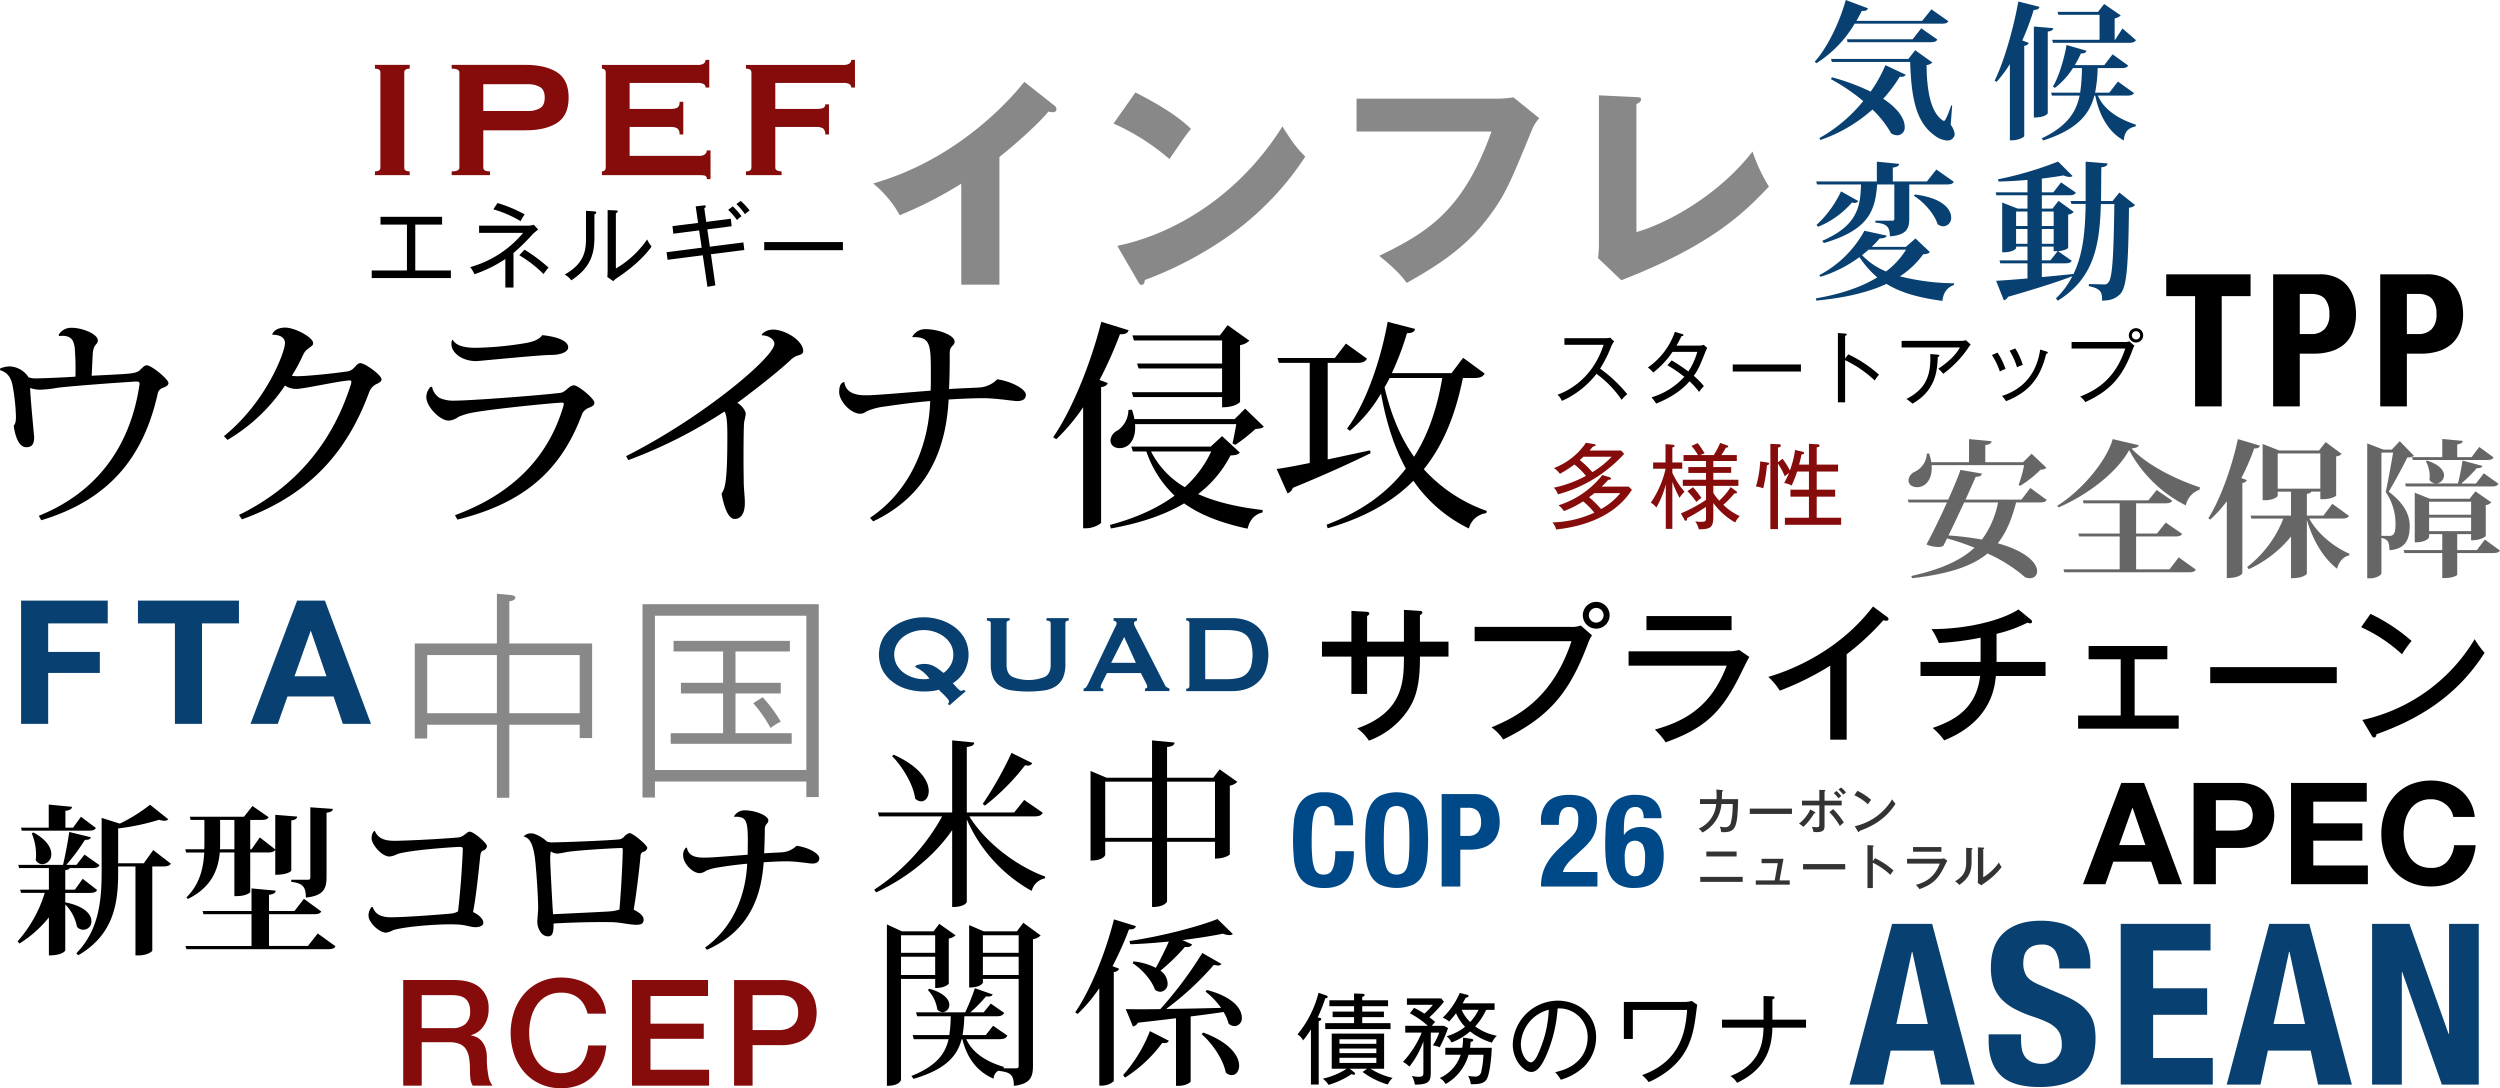
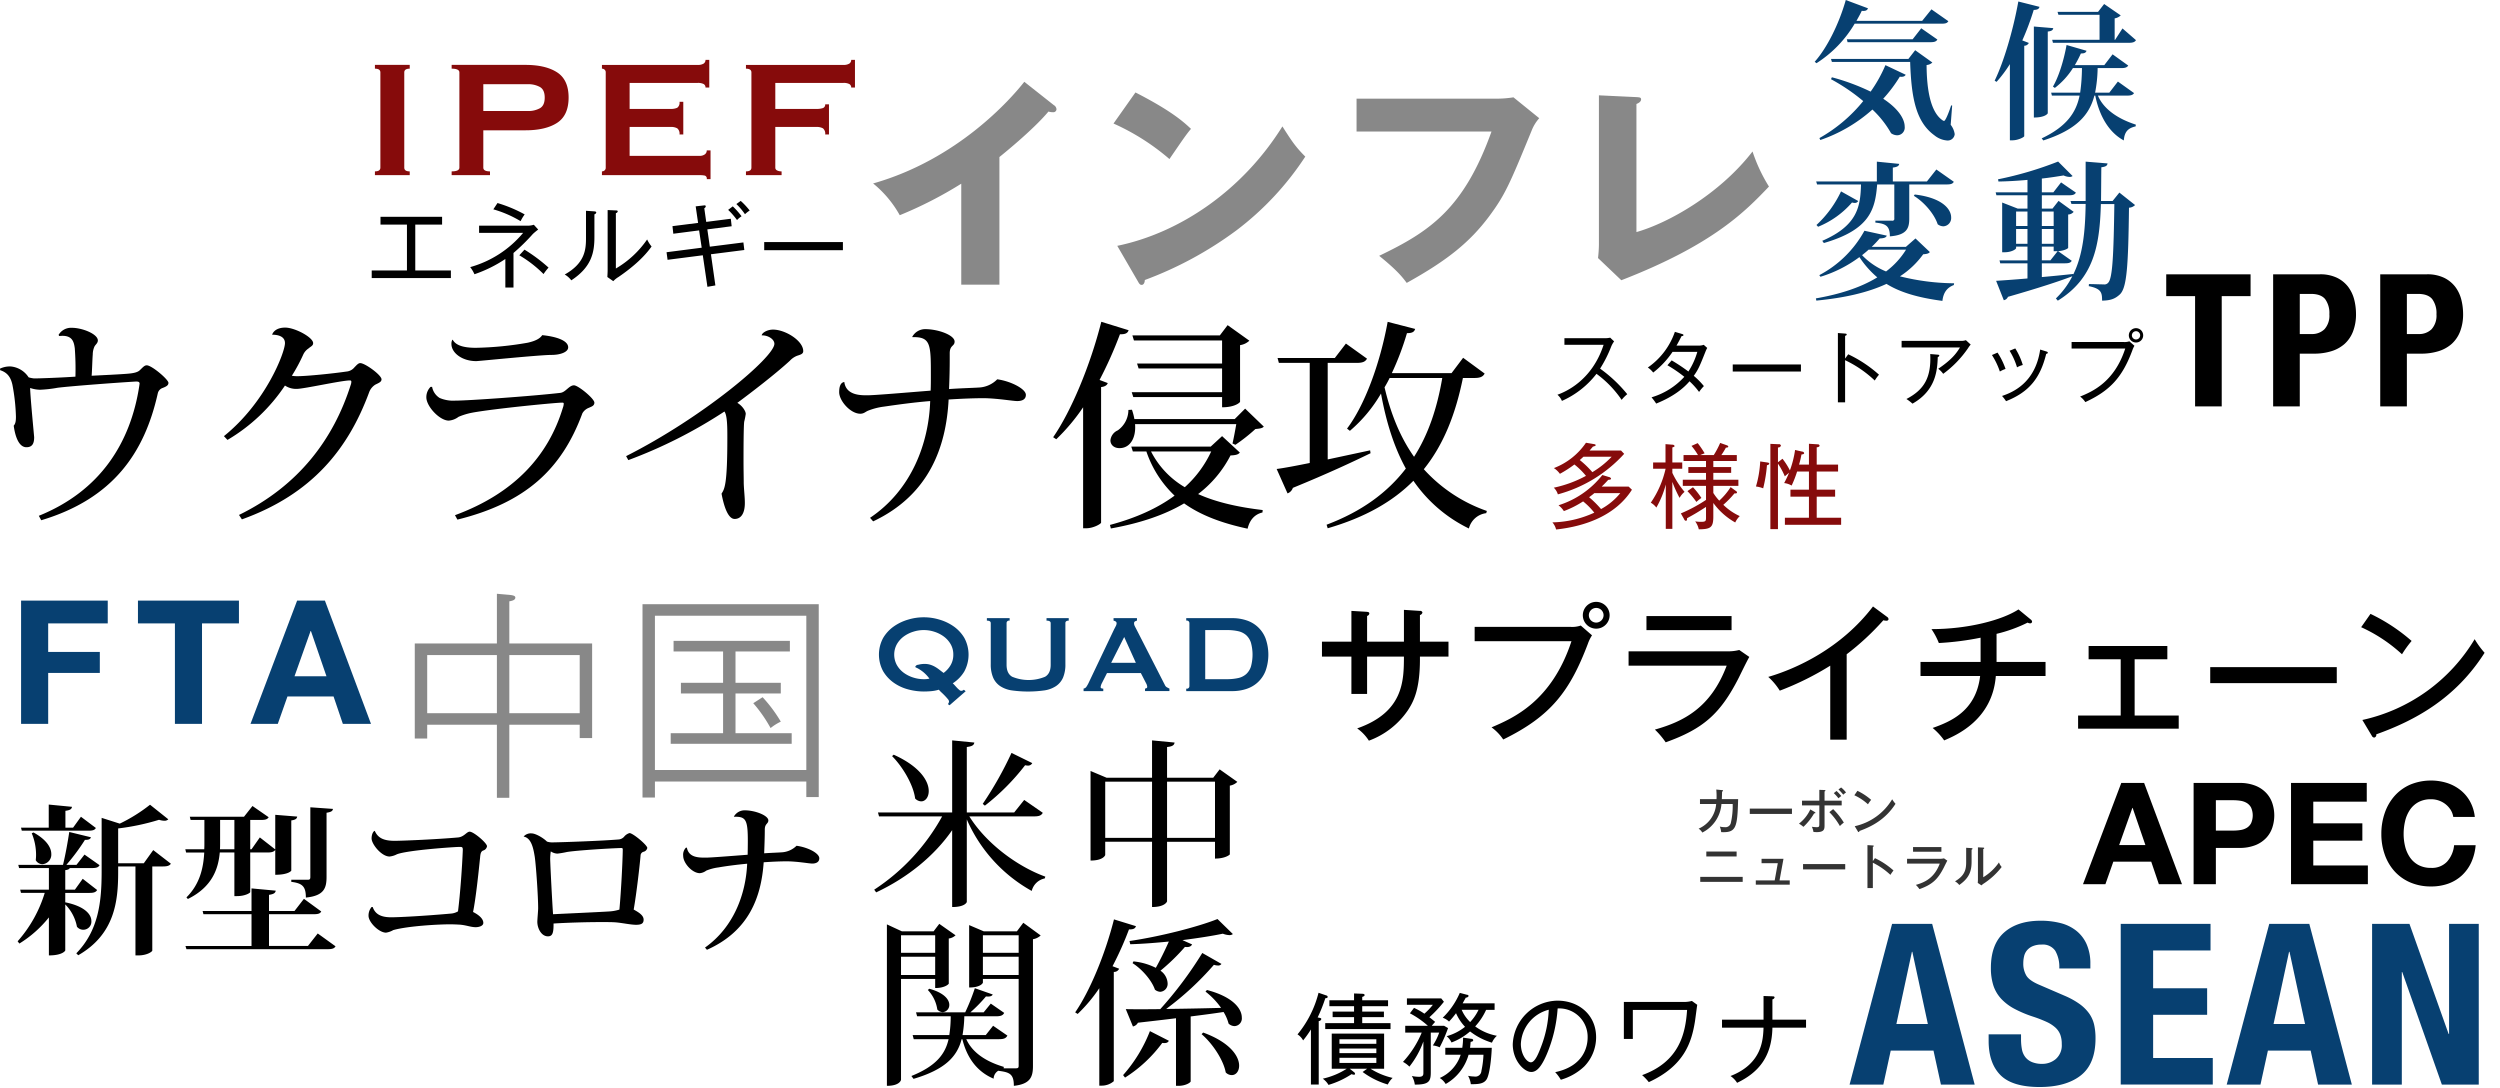
<svg xmlns="http://www.w3.org/2000/svg" id="benefit-modal02.svg" width="810.97" height="353" viewBox="0 0 810.97 353">
  <defs>
    <style>
      .cls-1 {
        fill: #888;
      }

      .cls-1, .cls-2, .cls-3, .cls-4, .cls-5, .cls-6, .cls-7 {
        fill-rule: evenodd;
      }

      .cls-2 {
        fill: #074071;
      }

      .cls-4 {
        fill: #860b0b;
      }

      .cls-5 {
        fill: #666;
      }

      .cls-6 {
        fill: #004989;
      }

      .cls-7 {
        fill: #333;
      }
    </style>
  </defs>
  <path id="インフレ" class="cls-1" d="M4318.42,394.474c0.43-.36,10.8-8.641,15.91-14.761a4.52,4.52,0,0,0,1.44.216,1.015,1.015,0,0,0,1.16-.936,1.678,1.678,0,0,0-.87-1.368l-9.57-7.561c-4.4,5.617-21.61,25.2-49.04,32.979a35.308,35.308,0,0,1,8.64,10.3,130.587,130.587,0,0,0,19.95-10.225v32.763h12.38v-41.4Zm37.01-10.873a74.022,74.022,0,0,1,18.14,11.521c4.75-6.912,5.26-7.7,6.99-9.793-2.16-2.016-5.91-5.616-18.01-11.809Zm7.99,51.341c0.43,0.792.72,1.008,1.15,1.008,0.65,0,1.01-.792,1.01-1.584a119.664,119.664,0,0,0,29.66-16.058,95.249,95.249,0,0,0,22.4-23.978c-3.1-3.1-4.32-4.9-7.42-9.793-12.82,20.594-33.05,34.491-53.57,38.74Zm70.85-59.405v10.656h43.78c-9.01,25.131-20.09,32.475-36.44,40.324,5.98,4.824,7.7,7.129,8.93,8.785,13.39-7.417,20.52-13.321,26.64-21.458,5.26-7.057,6.77-10.585,13.97-28.155a13.257,13.257,0,0,1,2.38-3.816l-8.36-6.768a35.521,35.521,0,0,1-4.96.432h-45.94Zm78.62-1.081v48.461a41.781,41.781,0,0,1-.29,4.32l7.56,7.2c29.89-11.593,40.25-22.394,47.89-30.387a52.6,52.6,0,0,1-5.33-11.377c-10.8,13.969-27.44,23.258-37.66,26.138V377.265c0.5-.216,1.51-0.648,1.51-1.512,0-.648-0.58-0.648-1.51-0.72Z" transform="translate(-3994.22 -343.531)" />
  <path id="気候_変動" data-name="気候 変動" class="cls-2" d="M4620.76,346.562l-3.02,3.744h-21.31c0.57-1.056,1.2-2.112,1.72-3.264,1.3,0.144,1.78-.192,2.02-0.816l-7.2-2.688c-2.26,7.969-6.24,15.745-10.08,20.018l0.57,0.48a38.258,38.258,0,0,0,12.39-12.817h28.03c1.4,0,1.97-.144,2.36-0.817Zm-27.21,10.657h26.83c1.3,0,1.92-.192,2.3-0.864l-5.23-3.648-2.78,3.552h-21.36Zm33.6,20.5c-0.34,1.1-1.73,5.04-2.31,5.04a1.2,1.2,0,0,1-.52-0.24c-3.94-2.736-5.09-10.081-5.14-17.9a2.942,2.942,0,0,0,1.87-.816l-5.57-3.985-2.2,2.833h-25.11l0.29,0.96h25.39c0.39,11.857,1.92,19.537,7.92,23.858a7.384,7.384,0,0,0,4.03,1.632,2.268,2.268,0,0,0,2.5-2.064,6.326,6.326,0,0,0-1.3-3.025l0.48-6.24Zm-42.44,11.233a49.425,49.425,0,0,0,16.9-9.889,32.357,32.357,0,0,1,6.05,7.681,3.48,3.48,0,0,0,2.02.672,2.491,2.491,0,0,0,2.4-2.785c0-2.3-1.78-5.664-6.97-9.072a46.5,46.5,0,0,0,5.38-7.153c1.15,0.144,1.63-.144,1.92-0.624l-6.58-3.12a45.37,45.37,0,0,1-4.8,8.592,70.215,70.215,0,0,0-12.57-4.656l-0.29.624a61.814,61.814,0,0,1,10.46,7.1,49.426,49.426,0,0,1-14.21,12Zm90.58-32.5h-15.36l0.24,0.96h24.67c1.25,0,1.92-.24,2.26-0.864l-4.37-3.792-2.4,3.7h-0.14V349.49a3.741,3.741,0,0,0,1.97-.96l-5.38-3.7-1.97,2.544h-13.15l0.29,0.96h13.34v8.113Zm-21.31-4.32v29.522c3.74,0,4.51-1.3,4.51-1.392v-26.5c1.3-.144,1.68-0.48,1.78-1.1Zm-12.1,17.953a41.277,41.277,0,0,0,4.32-5.76v24.722h0.82c1.82,0,3.79-1.008,3.84-1.344V358.371a1.642,1.642,0,0,0,1.49-.912l-2.12-.816a85.261,85.261,0,0,0,3.7-9.889c1.34-.048,1.73-0.384,1.87-1.008l-6.86-1.728c-1.68,9.361-4.76,19.73-7.68,25.682Zm39.36-.1-2.78,3.6h-4.61a45.834,45.834,0,0,0,.82-7.968h7.63c1.25,0,1.87-.192,2.3-0.816l-5.08-3.649-2.69,3.505h-9.56a37.156,37.156,0,0,0,1.97-3.793c1.16,0.048,1.64-.288,1.83-0.864l-6.48-1.872c-0.92,5.137-2.6,10.417-4.42,13.489l0.62,0.432a24.674,24.674,0,0,0,5.86-6.432h2.93a58.548,58.548,0,0,1-.58,7.968h-9.41l0.24,0.961h8.98c-1.1,5.376-4.08,9.984-12.29,13.873l0.53,0.672c10.99-3.552,14.98-8.449,16.56-14.545h0.29c0.91,4.608,3.31,11.329,9.26,14.545,0.2-2.928,1.49-4.033,3.84-4.561l0.05-.576c-7.05-2.256-10.85-5.9-12.29-9.408h9.41c1.3,0,1.92-.192,2.31-0.817Zm-68.78,53.632h-11.09a34.292,34.292,0,0,0,2.59-2.736c1.49-.048,2.11-0.336,2.31-0.912l-7.25-1.584a35.553,35.553,0,0,1-14.64,14.4l0.38,0.528a41.216,41.216,0,0,0,12.63-6.384,30.792,30.792,0,0,0,5.8,6.576c-5.32,3.264-12.14,5.473-19.92,6.817l0.15,0.72c8.93-.864,16.56-2.544,22.75-5.425,4.42,2.737,10.18,4.465,18.15,5.521,0.28-2.64,1.48-4.321,3.69-5.137l0.1-.576a74.235,74.235,0,0,1-17.57-2.256,28.2,28.2,0,0,0,7.54-7.152c1.24-.1,1.77-0.241,2.16-0.721l-4.66-4.416Zm0.05,0.912a25.736,25.736,0,0,1-6.48,7.057,22.522,22.522,0,0,1-7.78-5.28c0.72-.577,1.44-1.153,2.11-1.777h12.15Zm-26.65-2.16c14.89-4.32,16.66-10.849,17.29-19.009h5.56V414.4a0.6,0.6,0,0,1-.72.72h-5.42v0.624c3.26,0.336,4.7.96,4.7,4.464,5.43-.432,6.29-2.544,6.29-5.76V403.363h12.15c1.39,0,1.97-.24,2.3-0.865l-5.66-3.984-3.07,3.888h-11.05V397.89c1.49-.192,1.97-0.528,2.07-1.2l-7.25-.72V402.4h-19.68l0.29,0.961h14.25c-0.19,7.1-1.05,13.3-12.57,18.289Zm-1.87-5.28a28.914,28.914,0,0,0,11-7.873,3.165,3.165,0,0,0,.86.144,1.231,1.231,0,0,0,1.15-.624l-5.57-3.12a35.2,35.2,0,0,1-7.97,10.9Zm31.06-10.033c3.31,2.016,6.63,5.856,7.73,9.217a3.091,3.091,0,0,0,1.87.672,2.679,2.679,0,0,0,2.5-2.881c0-2.688-2.88-6.384-11.81-7.44Zm64.47,1.68h-3.75c0.05-3.456.05-7.1,0.1-10.945,1.58-.192,1.92-0.576,2.01-1.248l-7.1-.576v12.769h-4.9l0.29,0.96h4.61c-0.14,8.929-.86,16.466-4.03,22.9v-0.192c-3.51.384-6.96,0.72-10.18,1.008v-4.464h7.49c1.25,0,1.87-.192,2.21-0.816l-4.42-3.121c2.02-.144,3.26-0.864,3.26-1.1v-10.8a2.36,2.36,0,0,0,1.78-.864l-4.9-3.552-1.96,2.5h-3.46v-4.32h8.78c1.25,0,1.92-.192,2.26-0.864l-4.8-3.313-2.5,3.217h-3.74v-4.465c2.64-.288,5.04-0.672,7.06-1.008a4.82,4.82,0,0,0,1.92.48,1.555,1.555,0,0,0,1-.288l-4.7-4.7a115.01,115.01,0,0,1-19.49,5.76l0.14,0.72c3.03-.048,6.25-0.24,9.41-0.528v4.033h-10.32l0.24,0.96h10.08v4.32h-3.16l-5.05-1.968v16.129h0.77c2.31,0,3.75-1.008,3.75-1.344v-0.48h3.69v4.465h-9.07l0.24,0.96h8.83v4.9c-4.41.384-8.01,0.624-10.17,0.768l2.49,6.289a1.837,1.837,0,0,0,1.35-1.1c9.69-2.785,16.32-4.945,20.88-6.673a26.927,26.927,0,0,1-5.33,7.2l0.62,0.72c11.67-7.249,13.59-17.762,13.97-31.347h4.37c-0.24,16.418-.57,24.1-2.01,25.538a1.559,1.559,0,0,1-1.44.528c-1.06,0-3.41-.1-4.8-0.1l-0.05.672c4.13,0.816,4.32,2.161,4.32,4.7,2.83-.048,4.27-0.624,5.81-2.064,2.25-2.209,2.68-9.265,2.92-28.083a2.991,2.991,0,0,0,1.97-.864L4681.72,406Zm-22.95,13.873v-4.8h3.84v4.8h-3.84Zm3.84-5.76h-3.84v-4.7h3.84v4.7Zm-8.5,0h-3.69v-4.7h3.69v4.7Zm-3.69.96h3.69v4.8h-3.69v-4.8Zm12.19,5.712v1.488h1.3l-2.36,2.977h-2.78v-4.465h3.84Z" transform="translate(-3994.22 -343.531)" />
  <path id="エネルギー" class="cls-3" d="M4140.48,433.723v-2.459h-11.55v-14.88h8.7v-2.52h-19.98v2.52h8.58v14.88H4114.8v2.459h25.68Zm23.94-20.639a44.032,44.032,0,0,0-8.82-3.69l-1.35,2.04a36.831,36.831,0,0,1,8.85,3.84A13.183,13.183,0,0,1,4164.42,413.084Zm7.74,17.25a53.292,53.292,0,0,0-7.8-5.82l-1.68,1.83a38.806,38.806,0,0,1,7.86,6.09A19.094,19.094,0,0,1,4172.16,430.334ZM4168.8,418l-1.41-1.56a6.584,6.584,0,0,1-1.8.3h-15.96v2.34h14.28a34.357,34.357,0,0,1-17.16,11.1,11.125,11.125,0,0,1,1.38,2.31,42.6,42.6,0,0,0,10.02-4.95v9.269h2.64V425.594a64.708,64.708,0,0,0,6.3-6.18A20,20,0,0,1,4168.8,418Zm36.78,5.49a11.286,11.286,0,0,1-1.44-2.28,31.733,31.733,0,0,1-10.14,9.42v-17.97a0.706,0.706,0,0,0,.6-0.54c0-.3-0.27-0.33-0.6-0.33l-2.67-.12v19.38c0,0.84-.06,1.74-0.09,2.339l1.92,1.35a7.862,7.862,0,0,1,1.68-1.35C4199.88,429.944,4203.33,426.674,4205.58,423.494Zm-17.94-11.01c0-.33-0.39-0.36-0.69-0.39l-2.64-.18v8.79c0,3.75-.3,8.19-6.9,11.88a6.956,6.956,0,0,1,2.13,1.889c6.63-4.349,7.5-9.089,7.5-14.039v-7.38A0.776,0.776,0,0,0,4187.64,412.484Zm49.77-.66a23.62,23.62,0,0,0-2.91-3.12l-1.41,1.02a20.917,20.917,0,0,1,2.79,3.3A9.611,9.611,0,0,1,4237.41,411.824Zm-2.64,1.86a24.821,24.821,0,0,0-2.85-3.21l-1.5,1.14a22.561,22.561,0,0,1,2.88,3.3A7.93,7.93,0,0,1,4234.77,413.684Zm0.9,10.95-0.3-2.46-10.89,1.38-0.81-5.61,7.89-1.02-0.27-2.43-7.98,1.02-0.63-4.44a0.761,0.761,0,0,0,.48-0.6c0-.39-0.45-0.33-0.63-0.3l-2.64.3,0.78,5.37-8.31,1.05,0.27,2.46,8.37-1.08,0.84,5.61-11.4,1.47,0.33,2.46,11.43-1.47,1.5,10.229,2.58-.45-1.44-10.109Zm31.98,0.06v-2.64h-25.53v2.64h25.53Z" transform="translate(-3994.22 -343.531)" />
  <path id="IPEF" class="cls-4" d="M4115.84,400.352h11.29v-1.224q-1.77,0-1.77-1.224V367.032q0-1.224,1.77-1.224v-1.224h-11.29v1.224q1.77,0,1.77,1.224V397.9q0,1.224-1.77,1.224v1.224ZM4151,379.544v-8.7h14.48a7.8,7.8,0,0,1,3.84.884c1.07,0.589,1.6,1.745,1.6,3.468s-0.53,2.879-1.6,3.468a7.8,7.8,0,0,1-3.84.884H4151Zm2.17,20.808v-1.224c-1.45,0-2.17-.408-2.17-1.224V385.8h13.66q6.54,0,10.27-2.414t3.74-8.194q0-5.779-3.74-8.194t-10.27-2.414h-23.93v1.224c1.67,0,2.51.408,2.51,1.224V397.9c0,0.816-.84,1.224-2.51,1.224v1.224h12.44Zm71.13-28.424v-8.976h-1.22a1.436,1.436,0,0,1-.58,1.19,3.431,3.431,0,0,1-2.01.442h-31.01v1.224a1.3,1.3,0,0,1,.85.306,1.118,1.118,0,0,1,.38.918V397.9a1.118,1.118,0,0,1-.38.918,1.3,1.3,0,0,1-.85.306v1.224h31.69a8.28,8.28,0,0,1,1.67.136,0.983,0.983,0,0,1,.64,1.156h1.23v-9.316h-1.23a1.517,1.517,0,0,1-.64,1.292,2.751,2.751,0,0,1-1.67.476h-22.71v-9.384h13.33a4.194,4.194,0,0,1,2.11.442,2.191,2.191,0,0,1,.74,2.006h1.23V376.552h-1.23a2,2,0,0,1-.74,1.938,4.847,4.847,0,0,1-2.11.374h-13.33v-8.432h22.03a3.945,3.945,0,0,1,2.01.374,1.26,1.26,0,0,1,.58,1.122h1.22Zm47.26,0v-8.976h-1.22a1.436,1.436,0,0,1-.58,1.19,3.431,3.431,0,0,1-2.01.442H4236.2v1.224q1.77,0,1.77,1.224V397.9q0,1.224-1.77,1.224v1.224h11.56v-1.224a3.081,3.081,0,0,1-1.46-.306,0.978,0.978,0,0,1-.58-0.918V384.712h13.33a4.194,4.194,0,0,1,2.11.442,2.191,2.191,0,0,1,.74,2.006h1.23v-9.792h-1.23a1.161,1.161,0,0,1-.74,1.224,6.472,6.472,0,0,1-2.11.272h-13.33v-8.432h22.03a3.945,3.945,0,0,1,2.01.374,1.26,1.26,0,0,1,.58,1.122h1.22Z" transform="translate(-3994.22 -343.531)" />
  <path id="ウクライナ侵攻" class="cls-3" d="M4013.44,452.537c4.32-.5,4.75,1.944,5.04,3.96a91.194,91.194,0,0,1,.21,9.217c-5.4.36-11.88,0.576-13.39,0.576a8.728,8.728,0,0,1-1.8-.36,7.759,7.759,0,0,0-5.83-3.529,7.484,7.484,0,0,0-3.46.72l0.07,0.5c2.52,0.792,3.46,2.52,3.96,4.68a63.625,63.625,0,0,1,1.15,10.369c0,1.44-.14,2.3-0.72,2.952,0.51,3.816,1.8,6.985,4.11,6.985,1.87,0,2.52-1.152,2.52-3.241,0-.288-1.3-13.465-1.3-15.985a10.056,10.056,0,0,0,3.24.576,40.321,40.321,0,0,0,5.69-.648c4.83-.576,19.23-1.656,25.42-2.016,0.79,0,1.15.144,1.15,0.72,0,0.144-.07.288-0.07,0.5-2.81,18.65-12.67,34.275-32.62,42.34l0.79,1.44c23.26-6.985,33.49-21.818,37.81-41.188a2.4,2.4,0,0,1,1.58-1.728c1.08-.432,1.87-0.792,1.87-1.656,0-1.08-5.4-5.689-7.05-5.689-0.8,0-1.44.864-2.31,1.657-0.72.648-2.09,0.936-3.96,1.08-2.59.216-7.34,0.432-11.59,0.648,0.14-1.584.21-5.041,0.36-6.913a6.251,6.251,0,0,1,.57-2.592c0.36-.648,1.08-1.08,1.08-1.944,0-2.088-5.04-4.1-8.42-4.1a4.689,4.689,0,0,0-4.32,2.305Zm54.57,33.7a57.385,57.385,0,0,0,18.65-17.641,6.429,6.429,0,0,0,3.89,1.08c2.23,0,14.47-2.736,17.14-2.736a0.425,0.425,0,0,1,.5.5,3.441,3.441,0,0,1-.22,1.008c-5.54,17.425-16.77,32.619-36.22,42.124l0.94,1.44c22.83-8.209,34.49-22.9,41.26-41.188a4.945,4.945,0,0,1,2.02-2.52c1.15-.576,2.01-0.864,2.01-1.728,0-1.368-5.33-5.257-6.91-5.257-0.65,0-1.22.72-1.87,1.368a3.727,3.727,0,0,1-2.6,1.369c-4.39.648-12.88,1.512-16.05,1.512a11.9,11.9,0,0,1-1.66-.144,55.351,55.351,0,0,0,3.75-6.985,4.825,4.825,0,0,1,1.65-1.872c0.72-.648,1.51-0.864,1.51-1.728,0-1.872-5.9-5.041-9.07-5.041-2.3,0-3.74.936-4.25,2.305,2.02,0,4.18.576,4.18,2.736,0,2.952-6.19,19.225-19.8,30.17Zm72.94-32.474a2.7,2.7,0,0,0-.29,1.368c0,2.808,3.38,5.544,8.06,5.544,0.79,0,20.6-2.016,24.48-2.016,2.67,0,5.33-.864,5.33-2.448,0-2.3-4.1-3.528-8.42-3.96-0.79,1.224-2.45,1.944-4.68,2.448a107.914,107.914,0,0,1-16.85,1.656c-3.82,0-6.48-.72-7.49-2.592h-0.14Zm1.65,58.325c22.11-5.473,33.85-16.346,40.54-34.491a4.1,4.1,0,0,1,2.16-1.8c0.72-.36,1.73-0.576,1.73-1.657,0-1.3-5.26-5.616-6.62-5.616-1.59,0-2.67,2.232-4.4,2.448-8.64,1.008-29.66,2.52-34.13,2.52a11.12,11.12,0,0,1-5.04-.864,5.362,5.362,0,0,1-2.45-3.6h-0.5a4.721,4.721,0,0,0-1.37,3.384c0,2.953,4.32,7.561,7.27,7.561a5.985,5.985,0,0,0,3.17-1.224,21.523,21.523,0,0,1,4.54-1.368c7.06-1.3,27-3.241,29.09-3.241,0.36,0,.5.072,0.5,0.36a4.338,4.338,0,0,1-.28,1.3c-4.76,15.7-15.85,27.794-35,34.851Zm55.44-19.3a155.267,155.267,0,0,0,31.18-15.769c0.94,1.3.94,5.184,0.94,8.568,0,15.122-.87,16.49-1.88,18.074,0.8,4.32,2.16,8.209,4.25,8.209,2.02,0,3.31-1.728,3.31-5.185,0-1.944-.28-4.032-0.36-6.408,0-1.512-.07-4.249-0.07-7.129,0-2.736,0-11.161.22-12.817a23,23,0,0,0,.5-2.52c0-1.008-1.22-2.736-2.73-3.6,4.39-3.24,12.38-9.36,17.06-13.681a6.286,6.286,0,0,1,2.31-1.584c1.08-.36,2.01-0.576,2.01-1.512,0-3.384-5.83-6.985-9.79-6.985-2.02,0-3.67,1.152-3.67,1.873,2.01-.072,4.1,1.224,4.1,2.736,0,4.32-23.26,23.906-48.1,36.435Zm104.26-34.635c0-2.736,1.58-2.232,1.58-3.816,0-2.088-5.32-4.033-9.5-4.033a4.739,4.739,0,0,0-4.25,2.521l0.07,0.072c5.98-.144,5.98,2.376,5.98,12.6,0,1.584,0,3.168-.07,4.752-9,.72-18.22,1.512-20.6,1.512-2.16,0-6.84,0-7.41-4.32-1.37.216-1.66,1.8-1.66,3.312,0,2.808,3.67,6.985,6.84,6.985,1.23,0,1.66-.648,2.59-1.008a21.314,21.314,0,0,1,5.12-1.3c4.46-.649,9.65-1.369,14.97-1.8-0.43,13.538-5.97,28.8-19.51,37.876l1.01,1.152c18.14-8.569,23.69-24.122,24.48-39.532,4.54-.288,8.64-0.432,11.45-0.432,4.54,0.072,9.36.936,10.8,0.936s2.81-.432,2.81-2.016c0-1.944-4.97-4.464-9.29-5.04a8.9,8.9,0,0,1-5.9,2.664c-2.24.144-5.77,0.216-9.73,0.5,0.15-3.384.22-6.769,0.22-9.721v-1.872Zm84.67,30.243h-25.78l0.51,1.584h4.39a35.4,35.4,0,0,0,9.15,14.329c-5.55,4.1-12.6,7.273-20.96,9.5l0.29,1.152c9.58-1.728,17.43-4.392,23.76-8.137,5.47,3.889,12.24,6.409,20.6,8.209,0.64-2.808,2.3-4.68,4.82-5.256l0.07-.793c-7.92-.936-15.05-2.52-20.95-5.184a36.835,36.835,0,0,0,10.51-12.529c1.73-.072,2.52-0.288,3.03-0.936l-5.76-5.329Zm7.78-8.929H4362.2a18.446,18.446,0,0,0-.79-3.024l-1.15.072a8.134,8.134,0,0,1-3.46,6.624,3.973,3.973,0,0,0-2.37,3.241c0,1.3,1,2.52,2.95,2.52,3.53,0,5.4-3.457,5.04-7.777h32.83c-0.36,2.088-.86,4.752-1.22,6.265l0.94,0.432a56.918,56.918,0,0,0,6.48-5.113c1.36-.144,2.23-0.216,2.73-0.792l-6.05-5.832Zm-7.63,10.513a35.8,35.8,0,0,1-8.57,11.593,28.333,28.333,0,0,1-10.95-11.593h19.52Zm-50.26-3.961a63.6,63.6,0,0,0,8.71-10.368v39.243h1.01c2.3,0,4.68-1.368,4.82-1.8v-44c1.3-.144,1.95-0.648,2.16-1.3l-2.66-1.008a131.232,131.232,0,0,0,6.62-14.833c1.87,0.072,2.52-.433,2.81-1.3l-8.86-2.736c-3.6,14.257-9.79,29.019-15.62,37.443Zm24.98-13.681h28.81v3.313c4.24,0,5.83-1.585,5.83-1.8V455.489a5.6,5.6,0,0,0,3.02-1.44l-7.05-5.041-2.52,3.313h-28.38l0.51,1.656h28.59v7.488h-27.58l0.5,1.584h27.08v7.705h-29.31Zm107-12.745-3.75,4.969h-19.37a90.723,90.723,0,0,0,4.9-12.962c1.87,0,2.38-.5,2.66-1.368l-8.92-2.3c-2.52,13.825-7.56,27.219-13.18,34.635l0.93,0.72a46.673,46.673,0,0,0,10.09-12.1c1.65,9.073,4.17,17.282,8.06,24.338-5.98,7.777-14.26,13.9-25.71,18.218l0.36,1.152c12.17-3.528,21.17-8.713,27.8-15.409a46.416,46.416,0,0,0,18,15.481,6.613,6.613,0,0,1,5.62-4.968l0.21-.721a49.507,49.507,0,0,1-20.45-13.537c6.48-8.064,10.3-17.929,12.68-29.594h3.6c1.94,0,2.88-.36,3.45-1.44Zm-43.93,1.656h9.37c1.94,0,2.8-.36,3.38-1.368l-6.84-4.9-3.6,4.68h-18.58l0.43,1.584h10.01v32.475c-4.61.936-8.42,1.656-10.73,1.944l3.53,7.921a2.865,2.865,0,0,0,1.73-1.8c11.45-4.681,19.58-8.5,25.2-11.233l-0.14-.936-13.76,2.952V461.249Zm37.16,4.9c-1.66,9.793-4.54,18.361-9.15,25.562-4.53-6.409-7.56-13.969-9.57-22.538,0.57-.936,1.15-2.016,1.65-3.024h17.07Z" transform="translate(-3994.22 -343.531)" />
  <path id="スタートアップ" class="cls-3" d="M4522.08,471.4a45.385,45.385,0,0,0-8.81-8.294,40.291,40.291,0,0,0,3.59-7.124,8.2,8.2,0,0,1,.96-1.716l-1.28-1.2a8.094,8.094,0,0,1-1.76.182H4501.7v2.132h12.71c-3.82,11.778-12.58,15.34-14.98,16.2a5.363,5.363,0,0,1,1.46,2,28.959,28.959,0,0,0,11.21-8.788,34.375,34.375,0,0,1,8.16,8.45A12.219,12.219,0,0,1,4522.08,471.4Zm25.95-15-1.14-1.014a4.773,4.773,0,0,1-1.69.26h-7.15c0.57-.962,1.17-2.158,1.66-3.094,0.18,0,.6-0.026.6-0.312,0-.208-0.13-0.26-0.44-0.364l-2.34-.7a23.279,23.279,0,0,1-8.77,11.57,7.642,7.642,0,0,1,1.74,1.638,29,29,0,0,0,6.27-6.708h8.04a23.894,23.894,0,0,1-2.89,6.37,61.643,61.643,0,0,0-5.43-3.614l-1.38,1.586a42.83,42.83,0,0,1,5.48,3.744,23.286,23.286,0,0,1-10.63,6.656,21.884,21.884,0,0,1,1.51,2.029c5.61-2.263,8.86-4.941,10.81-7.229a23.757,23.757,0,0,1,3.1,3.458,14.409,14.409,0,0,1,1.56-1.9,24.554,24.554,0,0,0-3.28-3.328c1.46-2.054,1.9-3.068,3.85-7.982A7.752,7.752,0,0,1,4548.03,456.393Zm30.39,7.644v-2.288H4556.3v2.288h22.12Zm25.33,1.04a41.351,41.351,0,0,0-9.99-6.63l-1.01,1.4v-7.41a0.5,0.5,0,0,0,.52-0.39c0-.208-0.16-0.286-0.49-0.312l-2.37-.182v22.49h2.34V460.371a36.846,36.846,0,0,1,9.62,6.6A12.913,12.913,0,0,1,4603.75,465.077Zm29.74-9.776-1.56-1.43a4.437,4.437,0,0,1-1.43.234h-19.42v2.132h18.93c-1.2,1.976-2.71,3.978-7.05,6.916a7.56,7.56,0,0,1,1.61,1.638,34.279,34.279,0,0,0,8.04-8.294A8.953,8.953,0,0,1,4633.49,455.3Zm-10.16,3.562a0.518,0.518,0,0,0-.52-0.286l-2.45-.208c0.37,7.514-1.87,11.544-7.72,14.586a15.86,15.86,0,0,1,1.97,1.509c7.73-4.369,8.04-11.051,8.2-15.133A0.653,0.653,0,0,0,4623.33,458.863Zm27.06,3.068a21.542,21.542,0,0,0-2.44-5.382l-1.85.754a22.283,22.283,0,0,1,2.42,5.382A8.025,8.025,0,0,1,4650.39,461.931Zm8.11-4c0-.182-0.13-0.286-0.46-0.39l-2.01-.624c-1.61,11.05-9.2,13.962-12.37,15.054a13.672,13.672,0,0,1,1.3,1.69c7.51-2.964,11.1-7.514,13.02-15.34C4658.27,458.265,4658.5,458.187,4658.5,457.927Zm-13.7,5.278a23.7,23.7,0,0,0-2.6-5.3l-1.82.78a23.825,23.825,0,0,1,2.57,5.356A9.888,9.888,0,0,1,4644.8,463.205Zm44.64-10.92a2.325,2.325,0,1,0-2.34,2.34A2.308,2.308,0,0,0,4689.44,452.285Zm-2.83,3.406-1.66-1.456a4.667,4.667,0,0,1-1.8.234h-16.93V456.6h17.4c-3.56,11.024-10.92,14.04-14.64,15.574a6.689,6.689,0,0,1,1.69,1.794c7.78-3.614,11.91-7.774,15.24-16.744A8.031,8.031,0,0,1,4686.61,455.691Zm1.85-3.406a1.34,1.34,0,1,1-1.36-1.326A1.346,1.346,0,0,1,4688.46,452.285Z" transform="translate(-3994.22 -343.531)" />
  <path id="多様性" class="cls-4" d="M4521.08,490.754l-1.02-1.08h-10.2c0.33-.36.57-0.66,1.08-1.26,0.66-.18.9-0.27,0.9-0.48,0-.27-0.48-0.33-0.66-0.36l-2.49-.42a22.176,22.176,0,0,1-10.41,8.22,7.2,7.2,0,0,1,1.95,1.86,37.961,37.961,0,0,0,4.71-3.03,23.979,23.979,0,0,1,3.75,3.69,38.792,38.792,0,0,1-10.44,3.84,4.925,4.925,0,0,1,1.32,2.16A44.771,44.771,0,0,0,4521.08,490.754Zm-4.05.93a29.26,29.26,0,0,1-6.27,5.01,29.893,29.893,0,0,0-4.08-3.93c0.6-.51.9-0.81,1.2-1.08h9.15Zm6.57,10.71-1.08-1.02h-8.73c1.2-1.14,1.62-1.65,2.13-2.19,0.45-.03.9-0.06,0.9-0.42a0.809,0.809,0,0,0-.63-0.48l-2.19-.66a29.161,29.161,0,0,1-14.22,9.81,7.38,7.38,0,0,1,1.74,1.89,31.916,31.916,0,0,0,6.24-3.15,23.15,23.15,0,0,1,3.63,3.66,34.156,34.156,0,0,1-13.59,3.149,5.528,5.528,0,0,1,1.2,2.31C4508.72,514.243,4518.38,510.614,4523.6,502.394Zm-3.78,1.11a20.965,20.965,0,0,1-6.24,5.16,33.405,33.405,0,0,0-3.87-3.84c0.93-.69,1.35-1.02,1.68-1.32h8.43Zm30.18-10.44h7.62v-1.92h-5.01a26.262,26.262,0,0,0,1.47-2.4c0.45-.03.78-0.09,0.78-0.33a0.651,0.651,0,0,0-.42-0.42l-2.22-.78a28.013,28.013,0,0,1-2.07,3.93h-4.41l1.44-.57a29.764,29.764,0,0,0-2.25-3.3l-2.01.9a20.162,20.162,0,0,1,2.1,2.97h-4.68v1.92h7.29v1.98h-5.73v1.89h5.73v2.22h-7.53v1.98h7.53v4.56a48.6,48.6,0,0,1-8.16,4.38l1.05,1.859a0.765,0.765,0,0,0,.57.54c0.42,0,.39-0.54.39-0.84,2.67-1.439,3.6-2.039,6.15-3.659v3.479c0,1.05-.09,1.35-1.56,1.35a9.992,9.992,0,0,1-1.95-.15,7.086,7.086,0,0,1,1.17,2.58c3.81-.03,4.71-0.57,4.71-4.109v-4.44a22.166,22.166,0,0,0,7.11,6.329,6.968,6.968,0,0,1,1.47-2.069,18.625,18.625,0,0,1-5.34-3.66,30.5,30.5,0,0,0,3.6-3.69c0.36,0,.84.03,0.84-0.3a0.654,0.654,0,0,0-.36-0.51l-1.71-1.23a20.9,20.9,0,0,1-3.69,4.38,16.481,16.481,0,0,1-1.92-2.49v-2.31h8.13v-1.98H4550v-2.22h5.79v-1.89H4550v-1.98Zm-13.29,6.78a40.638,40.638,0,0,0,2.34,5.19,7.117,7.117,0,0,1,1.62-1.95,27.729,27.729,0,0,1-3.96-6.15v-1.35h3.21v-2.04h-3.21v-4.86c0.57-.21.72-0.24,0.72-0.51a0.736,0.736,0,0,0-.69-0.39l-2.25-.18v5.94h-4.02v2.04h4.05a31.612,31.612,0,0,1-4.8,11.01,6.039,6.039,0,0,1,1.8,1.59,30.33,30.33,0,0,0,3.06-7.5v14.4h2.13V499.844Zm4.89,3a29.211,29.211,0,0,1,2.91,3.51,13.145,13.145,0,0,1,1.62-1.29,23.886,23.886,0,0,0-2.73-3.48Zm49.86,10.919v-2.28h-7.92v-6.839h5.97v-2.28h-5.97v-5.88h6.93v-2.25h-6.93v-5.61c0.18,0,.93-0.09.93-0.54a0.544,0.544,0,0,0-.57-0.42l-2.88-.18v6.75h-3.21a27.133,27.133,0,0,0,.78-3.27c0.6-.06.87-0.18,0.87-0.45a0.624,0.624,0,0,0-.6-0.48l-2.34-.54a31.639,31.639,0,0,1-1.68,6.63,22.424,22.424,0,0,0-2.4-3.78l-1.47,1.14v-4.8a0.917,0.917,0,0,0,.96-0.57,0.581,0.581,0,0,0-.72-0.48l-2.7-.12v27.659h2.46V493.934a23.5,23.5,0,0,1,2.22,4.11l1.38-1.17a34.617,34.617,0,0,1-1.59,3.36,6.133,6.133,0,0,1,2.43.81,35.683,35.683,0,0,0,1.77-4.56h3.84v5.88h-6v2.28h6v6.839h-7.8v2.28h18.24Zm-23.31-19.8c0-.3-0.36-0.36-0.72-0.42l-2.22-.33a34.186,34.186,0,0,1-1.38,8.13,9.4,9.4,0,0,1,2.34.6,45.826,45.826,0,0,0,1.23-7.53A0.766,0.766,0,0,0,4568.15,493.964Z" transform="translate(-3994.22 -343.531)" />
  <path id="TPP" class="cls-3" d="M4724.28,439.592h-9.36v35.76h-8.64v-35.76h-9.36v-7.08h27.36v7.08Zm19.8,12.3a5.731,5.731,0,0,0,4.17-1.56,6.593,6.593,0,0,0,1.59-4.86,7.652,7.652,0,0,0-1.38-4.92c-0.93-1.12-2.46-1.68-4.62-1.68h-3.6v13.02h3.84Zm2.64-19.38a12.5,12.5,0,0,1,5.55,1.11,10.213,10.213,0,0,1,3.63,2.91,11.711,11.711,0,0,1,1.98,4.11,19.125,19.125,0,0,1,.6,4.71,15.368,15.368,0,0,1-.99,5.76,10.561,10.561,0,0,1-2.76,4.02,11.638,11.638,0,0,1-4.29,2.34,18.813,18.813,0,0,1-5.58.78h-4.62v17.1h-8.64v-42.84h15.12Zm32.1,19.38a5.715,5.715,0,0,0,4.17-1.56,6.593,6.593,0,0,0,1.59-4.86,7.652,7.652,0,0,0-1.38-4.92c-0.93-1.12-2.46-1.68-4.62-1.68h-3.6v13.02h3.84Zm2.64-19.38a12.5,12.5,0,0,1,5.55,1.11,10.213,10.213,0,0,1,3.63,2.91,11.54,11.54,0,0,1,1.98,4.11,19.125,19.125,0,0,1,.6,4.71,15.368,15.368,0,0,1-.99,5.76,10.561,10.561,0,0,1-2.76,4.02,11.638,11.638,0,0,1-4.29,2.34,18.813,18.813,0,0,1-5.58.78h-4.62v17.1h-8.64v-42.84h15.12Z" transform="translate(-3994.22 -343.531)" />
-   <path id="安全保障" class="cls-5" d="M4649.52,501.139a34.955,34.955,0,0,0,6.67-5.28,2.614,2.614,0,0,0,1.87-.576l-4.8-4.561-2.78,2.737h-12.25V487.89c1.49-.192,1.93-0.576,2.02-1.248l-7.3-.672v7.489h-12.24a17.944,17.944,0,0,0-.72-2.833l-0.72.048a6.934,6.934,0,0,1-3.93,5.905,3.281,3.281,0,0,0-2.02,2.688c0,1.488,1.2,2.3,2.79,2.3,2.92,0,5.08-2.832,4.7-7.152h30a39.261,39.261,0,0,1-1.77,6.384Zm0.43,4.465H4631.8c1.39-3.025,2.59-5.713,3.31-7.393,1.4-.048,1.88-0.384,2.02-1.056l-6.96-1.2c-0.72,2.16-2.21,5.76-3.98,9.649h-13.11l0.24,0.912h12.48c-2.3,5.088-4.94,10.513-6.67,13.633a10.135,10.135,0,0,0,3.7.816,3.751,3.751,0,0,0,1.77-.336c0.39-.72.77-1.536,1.2-2.448a84.1,84.1,0,0,1,8.93,3.024c-4.56,4.224-11.09,7.057-20.5,9.169l0.24,0.72c11.81-1.344,19.4-3.841,24.48-8.017a48.8,48.8,0,0,1,12.15,7.681,3.734,3.734,0,0,0,1.54.336,2.218,2.218,0,0,0,2.4-2.3c0-2.449-3.22-6.385-12.77-9.025,2.78-3.5,4.56-7.825,5.95-13.249h7.58c1.4,0,1.97-.192,2.36-0.816l-5.33-3.889Zm-7.59.912a29.632,29.632,0,0,1-5.23,12.049,96.833,96.833,0,0,0-10.85-1.344c1.59-3.169,3.41-7.105,5.09-10.7h10.99Zm19.58,1.632c9.65-4.129,19.16-11.569,22.95-18.626a42.312,42.312,0,0,0,18.39,17.954,6.808,6.808,0,0,1,4.46-5.089l0.1-.768c-7.49-2.448-17.19-7.2-22.18-12.625,1.53-.144,2.16-0.432,2.35-1.056l-8.45-1.968c-1.97,6.961-9.79,16.465-17.95,21.6Zm25.21,20.066V517.557h12.62c1.35,0,1.97-.24,2.31-0.864l-5.33-3.649-2.83,3.553h-6.77V506.8h9.45c1.3,0,1.92-.192,2.26-0.864l-5.04-3.457-2.69,3.361h-21.26l0.24,0.96h11.71V516.6h-13.44l0.29,0.96h13.15v10.657h-18.24l0.28,0.96h40.38c1.34,0,1.92-.24,2.3-0.864l-5.57-3.985-2.97,3.889h-10.85Zm24.04-16.13a40.406,40.406,0,0,0,5.38-5.952v24.914c4.22,0,5.04-1.488,5.04-1.536V500.179a1.7,1.7,0,0,0,1.49-.912l-1.83-.672a69.039,69.039,0,0,0,4.18-9.6c1.3,0.048,1.68-.336,1.87-0.912l-7.15-2.112c-2.11,9.7-5.9,19.922-9.6,25.682Zm39.61-5.136-2.88,3.84h-5.38v-7.105a1.726,1.726,0,0,0,1.49-.672h2.88v2.449h0.91c2.54,0,4.22-.96,4.22-1.2V491.586a2.9,2.9,0,0,0,1.78-.816l-5.18-3.84-2.16,2.736h-12.87l-5.42-2.112V505.8h0.86c2.5,0,4.03-1.1,4.03-1.441v-1.344h4.32v7.777h-13.15l0.29,0.96h10.37a36.789,36.789,0,0,1-11.72,15.7l0.48,0.721a37.915,37.915,0,0,0,13.73-10.609v13.537c4.18,0,5.14-1.392,5.14-1.488V512.18c2.06,6.913,5.38,12.385,9.79,15.842,0.67-2.4,2.07-3.937,3.94-4.321l0.09-.528c-4.84-2.112-10.22-6.288-13.05-11.425h10.56c1.34,0,1.97-.24,2.35-0.864Zm-17.72-16.322h13.83v11.425h-13.83V490.626Zm64.61,31.347h-6.38v-5.184h4.51V518.8c3.46,0,4.75-1.344,4.75-1.392V507.38a2.685,2.685,0,0,0,1.78-.912l-5.14-3.553-1.87,2.4h-12.91l-4.9-1.969v16.13c3.98,0,4.66-1.632,4.66-1.68v-1.008h4.27v5.184h-12.53l0.24,0.96h12.29v8.113h0.86c2.45,0,3.94-.816,3.99-1.056v-7.057h11.57c1.29,0,1.92-.192,2.3-0.816l-4.9-3.552Zm-1.87-11.473h-13.63v-4.224h13.63V510.5Zm-13.63.96h13.63v4.368h-13.63V511.46Zm-5.28-18.722h23.95c1.3,0,1.87-.192,2.26-0.816l-4.66-3.408-2.5,3.312h-4.65V487.7c1.29-.24,1.73-0.528,1.82-1.152l-6.67-.624v5.9h-9.79Zm25.53,8.593c1.3,0,1.88-.192,2.26-0.864l-4.75-3.408-2.55,3.312h-4.75a53.955,53.955,0,0,0,5.04-4.992c1.15,0.048,1.63-.192,1.78-0.72l-6.43-1.728c-0.34,2.16-.92,5.28-1.49,7.44h-6.77v-0.048a2.683,2.683,0,0,0,2.26-2.592c0-1.488-1.35-3.408-5.48-4.8l-0.43.24a9.752,9.752,0,0,1,1.25,4.8,8.985,8.985,0,0,1-.1,1.2,2.5,2.5,0,0,0,1.78,1.152v0.048h-9.65l0.24,0.96h27.79Zm-32.35-11.953h-2.74l-5.23-2.016v43.78h0.77c2.4,0,3.84-1.2,3.84-1.584V518.037c1.92,0.384,2.59,1.1,2.59,3.984,4.95-.384,6.58-3.168,6.58-7.873,0-4.032-2.16-7.584-6.82-11.137,1.87-3.024,4.66-8.256,6.05-11.089,1.1,0,1.78-.144,2.11-0.576l-4.56-4.7Zm-3.36.96h3.79c-0.62,3.7-1.73,9.7-2.4,12.817a17.981,17.981,0,0,1,3.17,10.657c0,1.92-.29,3.553-1.87,3.553h-2.69V490.338Z" transform="translate(-3994.22 -343.531)" />
  <path id="FTA" class="cls-2" d="M4029.17,538.368v7.392h-19.32V555h16.75v6.832h-16.75v16.52h-8.79V538.368h28.11Zm9.8,7.392v-7.392h32.76v7.392h-11.98v32.592h-8.79V545.76h-11.99Zm61.15,17.136-5.04-14.672h-0.11l-5.21,14.672h10.36Zm-0.5-24.528,14.95,39.984h-9.13l-3.02-8.9h-14.95l-3.14,8.9h-8.85l15.12-39.984h9.02Z" transform="translate(-3994.22 -343.531)" />
  <path id="中国" class="cls-1" d="M4159.44,578.628h22.83v4.32h4.03V552.274h-26.86V538.592c0.8-.144,1.95-0.36,1.95-1.224,0-.5-0.58-0.72-1.87-0.864l-4.11-.36v16.13h-26.64v30.818h4.03v-4.464h22.61v23.69h4.03v-23.69Zm0-22.61h22.83v18.866h-22.83V556.018Zm-4.03,18.866H4132.8V556.018h22.61v18.866Zm104.4,27.218V539.528h-57.17v62.718h4.03v-5.185h49.11V602.1h4.03Zm-4.03-8.785h-49.11V543.273h49.11v50.044Zm-8.28-15.7a46.461,46.461,0,0,0-5.9-7.921l-3.03,1.944a45.652,45.652,0,0,1,5.62,8.065A16.672,16.672,0,0,1,4247.5,577.62Zm3.53,7.2v-3.456h-18.22V568.475h14.69v-3.456h-14.69V554.866h17.64V551.41h-37.73v3.456h16.06v10.153H4215.1v3.456h13.68v12.889h-16.99v3.456h39.24Z" transform="translate(-3994.22 -343.531)" />
  <path id="QUAD" class="cls-2" d="M4297.3,548.459a10.5,10.5,0,0,1,3.08,1.552,8.152,8.152,0,0,1,2.23,2.5,6.638,6.638,0,0,1,.85,3.375,6.549,6.549,0,0,1-.88,3.42,8.407,8.407,0,0,1-2.27,2.52c-0.48-.36-0.95-0.72-1.42-1.08a11.194,11.194,0,0,0-1.41-.945,7.7,7.7,0,0,0-1.53-.653,6.047,6.047,0,0,0-1.76-.247,7.715,7.715,0,0,0-2.09.27,1.074,1.074,0,0,0-.97.63,0.416,0.416,0,0,0,.34.315,7.509,7.509,0,0,1,.94.5,12.114,12.114,0,0,1,1.47,1.057,11.834,11.834,0,0,1,1.84,2,8.12,8.12,0,0,1-1.84.18,11.3,11.3,0,0,1-3.42-.54,10.554,10.554,0,0,1-3.09-1.553,8.117,8.117,0,0,1-2.22-2.5,7.052,7.052,0,0,1,0-6.75,8.121,8.121,0,0,1,2.22-2.5,10.552,10.552,0,0,1,3.09-1.552A11.1,11.1,0,0,1,4297.3,548.459Zm4.95,23.85,5.22-4.545-0.59-.5a1.221,1.221,0,0,1-.9.36,1.035,1.035,0,0,1-.58-0.293,8.444,8.444,0,0,1-.75-0.7c-0.25-.27-0.5-0.54-0.74-0.81a6.173,6.173,0,0,0-.63-0.63,11.848,11.848,0,0,0,3.71-3.78,11.443,11.443,0,0,0,.07-10.913,12.046,12.046,0,0,0-3.46-3.757,15.658,15.658,0,0,0-4.68-2.228,17.488,17.488,0,0,0-10.08,0,15.658,15.658,0,0,0-4.68,2.228,12.077,12.077,0,0,0-3.47,3.757,11.385,11.385,0,0,0,0,10.755,12.069,12.069,0,0,0,3.47,3.758,14.491,14.491,0,0,0,4.68,2.16,19.752,19.752,0,0,0,5.04.675c0.81,0,1.62-.038,2.45-0.113a12.615,12.615,0,0,0,2.45-.472,7.542,7.542,0,0,0,.88.922c0.37,0.345.74,0.7,1.1,1.08s0.67,0.72.92,1.035a1.371,1.371,0,0,1,.39.743,1.038,1.038,0,0,1-.12.5,2.278,2.278,0,0,1-.24.4Zm19.48-28.26h-7.38v0.81q1.26,0,1.26.81v13.275a10.9,10.9,0,0,0,.77,4.387,6.369,6.369,0,0,0,2.29,2.768,9.319,9.319,0,0,0,3.8,1.395,38.388,38.388,0,0,0,10.49,0,9.319,9.319,0,0,0,3.8-1.395,6.391,6.391,0,0,0,2.3-2.768,10.906,10.906,0,0,0,.76-4.387V545.669q0-.81,1.08-0.81v-0.81h-7.2v0.81q1.35,0,1.35.81v13.5c0,1.89-.61,3.188-1.82,3.892a13.98,13.98,0,0,1-10.67,0c-1.21-.7-1.82-2-1.82-3.892v-13.5a0.805,0.805,0,0,1,.99-0.81v-0.81Zm32.94,14.49,4.23-8.37,3.78,8.37h-8.01Zm-8.95,9.18h6.39v-0.81c-0.57,0-.86-0.165-0.86-0.5a3.779,3.779,0,0,1,.45-1.35l1.62-3.195h10.98l1.71,3.33a2.8,2.8,0,0,1,.36,1.17,0.432,0.432,0,0,1-.27.4,1.061,1.061,0,0,1-.45.135v0.81h7.92v-0.81c-0.33-.15-0.62-0.3-0.88-0.45a1.555,1.555,0,0,1-.6-0.72l-9.36-18.315q-0.315-.585-0.48-0.945a1.859,1.859,0,0,1-.15-0.72,0.656,0.656,0,0,1,.31-0.653,3.65,3.65,0,0,1,.63-0.247v-0.81h-7.6v0.81a2.614,2.614,0,0,1,.67.27,0.667,0.667,0,0,1,.32.63,2.061,2.061,0,0,1-.25.855c-0.17.33-.35,0.69-0.56,1.08l-8.33,17.5a10.473,10.473,0,0,1-.65,1.125,1.322,1.322,0,0,1-.92.585v0.81Zm39.46-3.87v-15.93h6.98a16.708,16.708,0,0,1,3.69.36,5.784,5.784,0,0,1,2.61,1.282,5.656,5.656,0,0,1,1.55,2.453,14.661,14.661,0,0,1,0,7.74,5.647,5.647,0,0,1-1.55,2.452,5.775,5.775,0,0,1-2.61,1.283,16.708,16.708,0,0,1-3.69.36h-6.98Zm-6.16-19.8v0.81a0.826,0.826,0,0,1,1.03.81V566.1a0.826,0.826,0,0,1-1.03.81v0.81h14.94a14.367,14.367,0,0,0,4.61-.72,9.866,9.866,0,0,0,6.19-5.873,15.719,15.719,0,0,0,0-10.485,9.861,9.861,0,0,0-6.19-5.872,14.367,14.367,0,0,0-4.61-.72h-14.94Z" transform="translate(-3994.22 -343.531)" />
-   <path id="RCEP" class="cls-4" d="M4125.02,695.719h6V681.607h8.83a9.27,9.27,0,0,1,3.39.528,4.487,4.487,0,0,1,2.08,1.656,7.074,7.074,0,0,1,1.06,2.832,24.91,24.91,0,0,1,.29,4.056q0,1.248.12,2.592a5.571,5.571,0,0,0,.79,2.448h6.43a7.2,7.2,0,0,1-1.41-3.528,29.855,29.855,0,0,1-.46-5.5,9.8,9.8,0,0,0-.5-3.36,6.783,6.783,0,0,0-1.28-2.184,4.867,4.867,0,0,0-1.65-1.224,6.25,6.25,0,0,0-1.66-.48v-0.1a14.459,14.459,0,0,0,1.37-.576,6.766,6.766,0,0,0,1.9-1.416,9.06,9.06,0,0,0,1.68-2.592,9.952,9.952,0,0,0,.72-4.056,8.529,8.529,0,0,0-2.84-6.816q-2.835-2.448-8.49-2.448h-16.37v34.272Zm6-29.376h9.74a12.806,12.806,0,0,1,2.24.192,4.912,4.912,0,0,1,1.92.768,4.039,4.039,0,0,1,1.32,1.608,6.51,6.51,0,0,1,.48,2.664,5.313,5.313,0,0,1-1.49,4.1,6.262,6.262,0,0,1-4.37,1.368h-9.84v-10.7Zm59.81,6a12.742,12.742,0,0,0-1.49-4.944,12.035,12.035,0,0,0-3.14-3.672,14.138,14.138,0,0,0-4.49-2.3,18.208,18.208,0,0,0-5.43-.792,15.89,15.89,0,0,0-6.88,1.44,15.264,15.264,0,0,0-5.16,3.888,17.216,17.216,0,0,0-3.24,5.712,21.852,21.852,0,0,0,0,13.872,17.216,17.216,0,0,0,3.24,5.712,15,15,0,0,0,5.16,3.864,16.134,16.134,0,0,0,6.88,1.416,15.685,15.685,0,0,0,5.72-1.008,13.538,13.538,0,0,0,4.51-2.856,13.9,13.9,0,0,0,3.05-4.392,16.334,16.334,0,0,0,1.32-5.616h-5.86a13.6,13.6,0,0,1-.82,3.5,9.015,9.015,0,0,1-1.72,2.856,7.989,7.989,0,0,1-2.64,1.92,8.566,8.566,0,0,1-3.56.7,9.564,9.564,0,0,1-4.72-1.1,9.236,9.236,0,0,1-3.24-2.952,13.142,13.142,0,0,1-1.85-4.2,19.5,19.5,0,0,1,0-9.6,13.142,13.142,0,0,1,1.85-4.2,9.236,9.236,0,0,1,3.24-2.952,9.564,9.564,0,0,1,4.72-1.1,9.781,9.781,0,0,1,3.29.5,7.668,7.668,0,0,1,2.47,1.416,7.508,7.508,0,0,1,1.73,2.16,12.252,12.252,0,0,1,1.06,2.736h6Zm8.4,23.376h25.01v-5.184h-19.01V680.5h17.28v-4.9h-17.28v-8.976h18.67v-5.184h-24.67v34.272Zm33.12,0h6V682.567h9.12a14.674,14.674,0,0,0,5.95-1.032,8.789,8.789,0,0,0,5.26-6.048,14.566,14.566,0,0,0,.45-3.432,14.863,14.863,0,0,0-.45-3.456,9.093,9.093,0,0,0-1.71-3.456,9.338,9.338,0,0,0-3.55-2.64,14.379,14.379,0,0,0-5.95-1.056h-15.12v34.272Zm6-29.376h8.88a10.081,10.081,0,0,1,2.25.24,4.643,4.643,0,0,1,1.88.888,4.475,4.475,0,0,1,1.29,1.752,7.011,7.011,0,0,1,.48,2.784,5.9,5.9,0,0,1-.55,2.712,4.835,4.835,0,0,1-1.44,1.728,5.909,5.909,0,0,1-1.94.936,7.915,7.915,0,0,1-2.07.288h-8.78V666.343Z" transform="translate(-3994.22 -343.531)" />
  <path id="新型コロナ" class="cls-3" d="M4022.87,613c1.41,0,2.08-.208,2.45-0.884l-4.84-3.64-2.55,3.536h-2.49v-5.46c1.56-.208,2.03-0.572,2.13-1.3l-7.54-.728v7.488h-9l0.26,0.988h21.58Zm18,10.556h-8.32V612.268a74.46,74.46,0,0,0,13.26-2.808,5.941,5.941,0,0,0,1.71.312,1.73,1.73,0,0,0,1.3-.468l-5.93-4.732a52.14,52.14,0,0,1-9.82,6.136l-5.88-1.872v17.473c0,9.724-.99,19.084-8.22,26.469l0.63,0.624c11.85-6.813,12.95-17.525,12.95-26.989v-1.82h5.61v28.861h0.94c2.81,0,4.47-1.2,4.52-1.56v-27.3h3.49c1.4,0,2.13-.26,2.54-0.885l-5.72-4.42Zm-25.48,9.621h7.9c1.4,0,2.03-.26,2.44-0.936l-4.68-3.64-2.54,3.536h-3.12v-6.344c0.93-.1,1.35-0.364,1.45-0.676h7.23c1.35,0,2.08-.208,2.44-0.936l-4.88-3.433-2.6,3.329h-3.28a66.813,66.813,0,0,0,6.03-8.113c1.25,0.052,1.77-.26,1.93-0.832l-7.02-1.716c-0.47,3.12-1.25,7.488-2.03,10.661h-14.51l0.26,1.04h9.67v7.02h-9.31l0.26,1.04h7.7a42.2,42.2,0,0,1-8.79,15.7l0.57,0.728a37.5,37.5,0,0,0,9.57-8.476v12.325c4.42,0,5.31-1.508,5.31-1.612V636.917a13.948,13.948,0,0,1,3.79,7.228,2.634,2.634,0,0,0,4.68-1.872c0-2.08-2.08-4.732-8.42-6.032l-0.05.052v-3.12Zm-10.87-19.345a18.384,18.384,0,0,1,1.4,7.02c0,0.624-.05,1.2-0.1,1.716a2.512,2.512,0,0,0,2.18,1.3,3.113,3.113,0,0,0,2.86-3.329c0-1.976-1.45-4.576-5.77-6.968Zm50.07,6.24h5.88c-0.26,4.993-1.41,10.245-5.77,14.561l0.46,0.52c7.91-3.9,9.89-9.828,10.35-15.081h4.74v14.145h0.88c2.65,0,4.26-1.04,4.26-1.3V620.068h5.67c1.35,0,2.03-.26,2.45-0.832V627.3c4.31,0,5.2-1.3,5.2-1.352V609.668c1.4-.208,1.82-0.572,1.92-1.248l-7.12-.572V619.08l-5-3.9-2.7,3.848h-0.42v-9.516h3.54c1.35,0,2.03-.208,2.44-0.884l-5.25-3.64-2.75,3.484h-17.58l0.26,1.04h4.47v7.332c0,0.728,0,1.456-.05,2.184h-6.14Zm15.66-1.04h-4.68c0.05-.728.05-1.456,0.05-2.184v-7.332h4.63v9.516Zm29.9-11.856c1.66-.26,1.97-0.624,2.08-1.248l-7.34-.52v22.621c0,0.624-.15.884-0.83,0.884h-5.35v0.676c3.53,0.468,4.73,1.4,4.73,5.1,5.93-.572,6.71-3.12,6.71-6.708v-20.8Zm-6.04,43.213h-12.63v-10.3h14.51c1.4,0,2.08-.208,2.44-0.884l-5.62-4.108-3.06,3.952h-8.27V633.8c1.56-.208,2.08-0.624,2.18-1.352l-7.85-.728v7.332h-15.86l0.26,1.04h15.6v10.3h-21.43l0.32,1.041h45.86c1.46,0,2.13-.26,2.5-0.936l-5.77-4.161Zm20.65-12.636a4.3,4.3,0,0,0-.99,2.86c0,2.08,3.38,5.46,5.67,5.46a6.511,6.511,0,0,0,2.34-.832c4.89-1.352,14.71-1.872,18.41-1.872,1.09,0,2.13.052,3.06,0.1,2.24,0.156,3.64.832,5.31,0.832,0.83,0,2.44-.312,2.44-1.4,0-1.4-1.56-2.652-3.33-3.536,0.84-4,1.72-12.116,2.29-17.733,0.11-1.3.31-1.872,0.94-2.184a1.746,1.746,0,0,0,1.3-1.4c0-1.04-4.32-4.732-5.62-4.732-0.99,0-1.77,1.664-3.74,1.872-6.97.624-17.99,1.092-20.59,1.092-3.33,0-5.41-.78-6.45-3.224-0.37,0-1.04.936-1.04,2.444,0,1.872,3.22,5.876,5.82,5.876a6.456,6.456,0,0,0,2.39-.728c3.54-1.352,18.72-2.392,20.44-2.392,0.78,0,.94.156,0.94,0.988-0.21,5.357-.84,14.249-1.56,19.917a5.142,5.142,0,0,1-2.34.728c-8.74.78-16.8,1.2-19.3,1.2-3.12,0-5.15-.832-6.03-3.328h-0.36Zm49.4-22.829c2.54,0.52,3.12,4.108,3.53,6.552,0.42,2.913,1.1,12.741,1.1,16.693,0,0.728-.27,3.744-0.27,4.368,0,2.132,1.31,4.732,3.44,4.732,1.4,0,1.87-.936,1.82-4.16,4.11-.26,10.45-0.468,15.34-0.468,1.97,0,3.69,0,4.94.1,2.23,0.208,4.83.78,6.5,0.78,1.77,0,2.44-.468,2.44-1.664,0-1.3-1.3-2.236-3.22-3.276,0.93-5.3,1.97-14.4,2.23-17.525a1.3,1.3,0,0,1,.89-1.2,1.658,1.658,0,0,0,1.3-1.248c0-.936-4.68-4.836-5.77-4.836a3.5,3.5,0,0,0-1.77,1.2,2.692,2.692,0,0,1-1.98.884c-4.83.416-17.37,0.884-21.16,0.936a5.408,5.408,0,0,1-1.87-.26c-1.36-1.352-3.8-2.652-4.95-2.652a3.052,3.052,0,0,0-2.6.988Zm27.4,24.285c-3.43.208-12.58,0.624-17.94,0.884-0.31-4.628-.83-14.56-0.93-17.941a17.144,17.144,0,0,1,.2-2.444,4.053,4.053,0,0,0,2.14.728,29.016,29.016,0,0,0,3.06-.52c3.07-.52,13.89-1.2,17.63-1.3,0.47,0,.52.156,0.52,0.572-0.05,3.744-.52,13.209-1.09,19.4A13.474,13.474,0,0,1,4191.56,639.205Zm40.77-30.733c4.47-.1,4.63,1.2,4.42,12.324-6.08.468-12.06,0.936-13.57,0.936-2.34,0-5.52,0-6.14-3.224h-0.31a3.25,3.25,0,0,0-.89,2.652c0,2.34,2.92,5.617,5.41,5.617a4.157,4.157,0,0,0,2.08-.832,15.608,15.608,0,0,1,3.96-1.04c2.7-.468,5.98-0.884,9.3-1.2-0.41,9.673-4.26,20.541-13.67,27.2l0.62,0.728c13.68-6.085,17.63-17.161,18.41-28.394,2.96-.208,5.67-0.312,7.59-0.312,3.59,0.052,7.13.728,8.17,0.728,1.14,0,2.28-.416,2.28-1.716,0-1.612-3.58-3.536-7.38-4.056a7.451,7.451,0,0,1-4.84,2.132c-1.45.1-3.43,0.156-5.66,0.312,0.1-2.652.2-5.46,0.2-7.7,0-1.976,1.15-1.82,1.15-2.964,0-1.612-4.32-3.276-7.65-3.276a4.006,4.006,0,0,0-3.53,2.028Z" transform="translate(-3994.22 -343.531)" />
  <path id="サプライチェーン" class="cls-3" d="M4449.64,551.683h-11.95V543.33a0.92,0.92,0,0,0,.72-0.768c0-.432-0.34-0.528-0.96-0.576l-4.85-.288v9.985h-9.55v4.848h9.55v12.1h5.09v-12.1h11.95c-0.04,7.729-.04,18-15.17,23.282a14.337,14.337,0,0,1,3.8,3.985,26.192,26.192,0,0,0,12.67-9.889c1.78-2.736,3.89-6.625,3.89-16.514v-0.864h9.26v-4.848h-9.26v-8.641a1.078,1.078,0,0,0,.81-0.816,0.714,0.714,0,0,0-.81-0.528l-5.19-.336v10.321ZM4512,538.77a4.345,4.345,0,1,0,4.36,4.32A4.339,4.339,0,0,0,4512,538.77Zm0,1.968a2.37,2.37,0,0,1,2.4,2.352,2.411,2.411,0,0,1-2.4,2.4A2.376,2.376,0,0,1,4512,540.738Zm-39.42,6.145v4.656h31.4c-6.43,19.586-18.96,24.962-25.92,27.938a15.653,15.653,0,0,1,3.79,3.937c15.55-7.585,21.65-15.746,27.46-31.059a12.769,12.769,0,0,1,1.34-2.736L4507,546.45a8.529,8.529,0,0,1-3.31.433h-31.11Zm55.73-3.5v4.561h27.61v-4.561h-27.61Zm-5.8,11.425v4.657h31.82c-5.18,13.777-14.11,18.145-23.28,20.737a26.193,26.193,0,0,1,3.5,4.129c12.15-4.369,17.72-9.169,23.72-20.978,0.48-.96,2.78-5.713,3.41-6.721l-3.27-2.256a14.479,14.479,0,0,1-4.08.432h-31.82Zm70.75,0.96a83.872,83.872,0,0,0,11.9-11.041,2.835,2.835,0,0,0,.92.144,0.641,0.641,0,0,0,.76-0.432,0.915,0.915,0,0,0-.43-0.768l-4.61-3.408c-10.32,13.537-24.77,20.162-33.98,22.85a20.7,20.7,0,0,1,3.74,4.464,93.381,93.381,0,0,0,16.37-8.112v24h5.33v-27.7Zm48.62-6.624a46.877,46.877,0,0,0,10.08-3.649,1.6,1.6,0,0,0,.77.24,0.584,0.584,0,0,0,.67-0.576,0.982,0.982,0,0,0-.38-0.624l-4.03-3.312c-5.23,3.408-16.23,6.385-28.23,6.385a22.6,22.6,0,0,1,2.4,4.512,92.54,92.54,0,0,0,13.54-1.728v7.872h-19.49v4.561h19.34c-1.34,11.473-9.74,14.833-15.4,16.849a21.113,21.113,0,0,1,3.74,4.033c3.84-1.632,15.65-6.625,16.75-20.882h16.13v-4.561h-15.89v-9.12Zm44.79,8.256h10.61v-4.32h-25.54v4.32h10.41v18.242h-13.82v4.272h32.64v-4.272h-14.3V557.4Zm24.52,2.545v5.184h41.05V559.94h-41.05Zm48.96-12.961a50.075,50.075,0,0,1,13.25,8.784,34.822,34.822,0,0,1,3.12-4.32,58.434,58.434,0,0,0-13.34-8.785Zm3.46,35.235a0.964,0.964,0,0,0,.77.576,0.88,0.88,0,0,0,.67-1.056c12.67-4.513,25.78-11.713,35.14-26.451a28.309,28.309,0,0,1-3.22-4.416,56.575,56.575,0,0,1-36.43,26.21Z" transform="translate(-3994.22 -343.531)" />
  <path id="米中_関係" data-name="米中 関係" class="cls-3" d="M4326.46,603.02l-3.25,4.06h-15.37V585.853c1.8-.232,2.32-0.638,2.44-1.45l-7.19-.7V607.08h-24.07l0.35,1.276h20.47a67.048,67.048,0,0,1-22.04,23.779l0.64,0.87c10.26-4.813,18.91-11.889,24.65-20.183v24.939c4.12,0,4.75-1.508,4.75-1.682V609.342a48.887,48.887,0,0,0,21.06,23.2,5.461,5.461,0,0,1,4.23-4.059l0.18-.58c-9.11-3.306-19.2-10.788-24.65-19.546h21.05c1.68,0,2.32-.348,2.78-1.16Zm-12.76,1.856a73.321,73.321,0,0,0,13.05-13.108,6.1,6.1,0,0,0,.87.116,1.508,1.508,0,0,0,1.45-.812l-6.73-3.306a115.98,115.98,0,0,1-9.33,16.53Zm-30.1-16.066c3.36,3.364,6.9,9.222,7.48,13.746a2.843,2.843,0,0,0,1.97.928c1.34,0,2.44-1.334,2.44-3.364,0-3.132-2.73-7.888-11.37-11.774Zm104.17,7.018H4372.8v-9.975c1.8-.174,2.32-0.638,2.44-1.45l-7.31-.7v12.121H4353.2l-5.22-2.2v29.058c4.18,0,4.76-1.74,4.76-1.8v-4.292h15.19v21.169c4.18,0,4.87-1.74,4.87-1.856V616.592h15.55v5.452c3.3,0,4.81-1.218,4.81-1.392V598.38a4.565,4.565,0,0,0,2.44-1.218l-5.74-4.06Zm-35.03,1.276h15.19v18.212h-15.19V597.1Zm20.06,0h15.55v18.212H4372.8V597.1Zm-48.72,48.546h-10.73l-4.75-2.029v20.241c3.83,0,4.46-1.508,4.46-1.566v-1.218h11.6v28.187c0,0.638-.23.812-0.87,0.812h-4l0.06-.464c-7.08-2.087-10.61-5.509-12.18-8.989h10.67c1.51,0,2.21-.29,2.67-1.16l-4.64-3.19-2.38,3.016h-7.54a39.473,39.473,0,0,0,.58-6.09h10.33c1.5,0,2.2-.29,2.61-1.1l-4.35-3.016-2.32,2.842H4309a46.444,46.444,0,0,0,5.05-5.162c1.28,0.116,1.91-.058,2.2-0.638l-5.8-2.03a68.461,68.461,0,0,1-3.13,7.83h-15.95l0.35,1.276h10.9a39.3,39.3,0,0,1-.46,6.09h-11.89l0.35,1.334h11.31c-1.1,4.814-4,8.7-12.07,11.947l0.7,0.928c10.38-3.074,14.15-7.307,15.6-12.875h0.23c1.11,4.466,3.66,10.091,10.15,12.817a3.062,3.062,0,0,1,1.57-2.61v0.058c3.6,0.464,4.99.986,4.99,4.872,5.39-.58,6.2-2.958,6.2-6.438V648.2a4.791,4.791,0,0,0,2.5-1.218l-5.63-4.117Zm0.58,6.96h-11.6v-5.684h11.6v5.684Zm-11.6,1.276h11.6V659.8h-11.6v-5.916Zm-15.48,10.15c3.19,0,4.41-1.276,4.41-1.45V647.97a3.909,3.909,0,0,0,2.2-1.044l-5.28-3.711-1.85,2.435h-10.27l-4.87-2.261v52.372c4.17,0,4.58-1.856,4.58-1.972V661.078h11.08v2.958Zm0-11.426H4286.5v-5.684h11.08v5.684Zm-11.08,1.276h11.08V659.8H4286.5v-5.916Zm8.7,10.788a11.56,11.56,0,0,1,3.07,6.322,2.418,2.418,0,0,0,1.74.87,2.311,2.311,0,0,0,2.15-2.378c0-1.682-1.62-3.886-6.5-5.22Zm66.41-8.7c2.96,1.856,6.21,5.51,7.25,8.584a2.92,2.92,0,0,0,1.74.7,2.578,2.578,0,0,0,2.38-2.784,5.274,5.274,0,0,0-2.32-4.06,65.472,65.472,0,0,0,7.94-7.714c1.4,0.174,1.98-.174,2.32-0.812l-3.13-1.392c4.93-.638,9.51-1.334,13.11-2.088a6.528,6.528,0,0,0,2.09.464,1.735,1.735,0,0,0,1.16-.348l-4.99-4.871c-6.38,2.552-18.62,5.683-28.54,7.133l0.24,1.044c4.06-.116,8.35-0.464,12.52-0.87-1.39,3.132-2.9,6.148-4.23,8.526a20.465,20.465,0,0,0-7.25-2.088Zm-17.81,16.472a50.358,50.358,0,0,0,7.02-8.352V695.7h0.81a5.9,5.9,0,0,0,3.89-1.45V658.816a1.817,1.817,0,0,0,1.74-1.044l-2.15-.812a105.813,105.813,0,0,0,5.34-11.948c1.51,0.058,2.03-.347,2.26-1.043l-7.13-2.2c-2.9,11.483-7.89,23.373-12.59,30.159Zm40.43-19.778a124.456,124.456,0,0,1-13.63,18.212c-4.93.058-8.7,0.058-11.19,0l2.32,5.626a2.4,2.4,0,0,0,1.62-1.218c4.58-.522,8.64-0.986,12.35-1.45v21.923h0.82c2.37,0,3.94-1.1,3.94-1.45V673.258c4.12-.522,7.66-0.986,10.67-1.45a13.82,13.82,0,0,1,1.63,3.77,2.889,2.889,0,0,0,1.97.812,2.5,2.5,0,0,0,2.32-2.784c0-2.726-2.67-6.67-11.31-8.932l-0.47.522a24.351,24.351,0,0,1,5.05,5.278c-6.44.174-12.53,0.29-17.81,0.348A95.982,95.982,0,0,0,4388,656.5a4.3,4.3,0,0,0,1.33.232,1.222,1.222,0,0,0,1.11-.522Zm-16.99,25.346a47.356,47.356,0,0,1-8.7,14.267l0.63,0.812a44.543,44.543,0,0,0,12.07-11.251c1.33,0.174,1.85-.116,2.14-0.7ZM4384,679c3.48,2.958,7.07,8.294,7.83,12.411a2.739,2.739,0,0,0,1.97.87c1.33,0,2.38-1.218,2.38-3.074,0-2.957-2.79-7.481-11.66-10.729Z" transform="translate(-3994.22 -343.531)" />
-   <path id="COP_26" data-name="COP 26" class="cls-6" d="M4426.33,606.48a2.92,2.92,0,0,0-2.84-1.491,2.851,2.851,0,0,0-1.87.609,4.039,4.039,0,0,0-1.15,1.974,16.71,16.71,0,0,0-.59,3.57c-0.11,1.47-.17,3.27-0.17,5.4a53.585,53.585,0,0,0,.23,5.5,12.5,12.5,0,0,0,.72,3.255,2.97,2.97,0,0,0,1.22,1.554,3.478,3.478,0,0,0,1.7.4,4.006,4.006,0,0,0,1.49-.273,2.56,2.56,0,0,0,1.2-1.092,7.109,7.109,0,0,0,.79-2.31,20.647,20.647,0,0,0,.3-3.927h6.05a27.259,27.259,0,0,1-.38,4.62,10.349,10.349,0,0,1-1.41,3.822,6.988,6.988,0,0,1-2.9,2.562,10.945,10.945,0,0,1-4.85.924,11.431,11.431,0,0,1-5.42-1.092,7.346,7.346,0,0,1-3.08-3.15,13.745,13.745,0,0,1-1.39-4.914,63.958,63.958,0,0,1,0-12.579,13.8,13.8,0,0,1,1.39-4.935,7.753,7.753,0,0,1,3.08-3.213,10.918,10.918,0,0,1,5.42-1.155,10.429,10.429,0,0,1,5.1,1.05,7.175,7.175,0,0,1,2.8,2.667,9.28,9.28,0,0,1,1.15,3.486,27.52,27.52,0,0,1,.23,3.507h-6.04A10.854,10.854,0,0,0,4426.33,606.48Zm16.92,14.784a14.567,14.567,0,0,0,.59,3.444,3.9,3.9,0,0,0,1.26,1.932,4.153,4.153,0,0,0,4.33,0,3.9,3.9,0,0,0,1.26-1.932,14.567,14.567,0,0,0,.59-3.444c0.09-1.413.14-3.129,0.14-5.145s-0.05-3.723-.14-5.124a14.865,14.865,0,0,0-.59-3.444,3.915,3.915,0,0,0-1.26-1.953,4.153,4.153,0,0,0-4.33,0,3.915,3.915,0,0,0-1.26,1.953,14.865,14.865,0,0,0-.59,3.444c-0.09,1.4-.14,3.108-0.14,5.124S4443.16,619.851,4443.25,621.264Zm-5.88-11.424a14.009,14.009,0,0,1,1.39-4.935,7.716,7.716,0,0,1,3.09-3.213,13.271,13.271,0,0,1,10.83,0,7.716,7.716,0,0,1,3.09,3.213,14.009,14.009,0,0,1,1.39,4.935,63.958,63.958,0,0,1,0,12.579,13.952,13.952,0,0,1-1.39,4.914,7.314,7.314,0,0,1-3.09,3.15,13.972,13.972,0,0,1-10.83,0,7.314,7.314,0,0,1-3.09-3.15,13.952,13.952,0,0,1-1.39-4.914A63.958,63.958,0,0,1,4437.37,609.84Zm33.25,4.851a4.007,4.007,0,0,0,2.92-1.092,4.591,4.591,0,0,0,1.11-3.4,5.282,5.282,0,0,0-.97-3.444,3.956,3.956,0,0,0-3.23-1.176h-2.52v9.114h2.69Zm1.85-13.566a8.753,8.753,0,0,1,3.88.777,7.061,7.061,0,0,1,2.54,2.037,7.881,7.881,0,0,1,1.39,2.877,13.073,13.073,0,0,1,.42,3.3,10.6,10.6,0,0,1-.7,4.032,7.232,7.232,0,0,1-1.93,2.814,7.972,7.972,0,0,1-3,1.638,13.174,13.174,0,0,1-3.91.546h-3.23v11.97h-6.05V601.125h10.59Zm21.63,29.988a16.722,16.722,0,0,1,.39-3.7,14.033,14.033,0,0,1,1.22-3.276,17.712,17.712,0,0,1,2.06-3.045,32.549,32.549,0,0,1,2.88-3l2.43-2.268a13.249,13.249,0,0,0,1.62-1.638,6.991,6.991,0,0,0,.95-1.512,5.783,5.783,0,0,0,.44-1.638,17.309,17.309,0,0,0,.1-2.016q0-3.694-2.94-3.7a2.741,2.741,0,0,0-2.79,1.722,5.921,5.921,0,0,0-.46,1.848c-0.07.7-.11,1.443-0.11,2.226h-5.79v-1.134a8.655,8.655,0,0,1,2.22-6.384c1.49-1.483,3.82-2.226,7.02-2.226q4.53,0,6.72,2.1a7.967,7.967,0,0,1,2.18,6.006,13.221,13.221,0,0,1-.25,2.667,10.366,10.366,0,0,1-.8,2.373,10.7,10.7,0,0,1-1.43,2.2,20.937,20.937,0,0,1-2.14,2.205l-3.36,3.108a12.368,12.368,0,0,0-2.1,2.373,7.045,7.045,0,0,0-.97,2h11.22v4.7H4494.1Zm27.3-6.888a6,6,0,0,0,.48,1.869,2.859,2.859,0,0,0,1.01,1.218,2.966,2.966,0,0,0,1.7.441,3.038,3.038,0,0,0,1.74-.441,2.8,2.8,0,0,0,.99-1.239,6.554,6.554,0,0,0,.44-1.869c0.07-.714.1-1.491,0.1-2.331a9.172,9.172,0,0,0-.75-4.326,3.128,3.128,0,0,0-5.08,0,9.026,9.026,0,0,0-.76,4.326A19.254,19.254,0,0,0,4521.4,624.225Zm5.39-17.976a2.339,2.339,0,0,0-2.12-.924,3.046,3.046,0,0,0-1.91.567,3.558,3.558,0,0,0-1.13,1.575,8.714,8.714,0,0,0-.53,2.394q-0.12,1.386-.12,3.024v1.47h0.08a5.219,5.219,0,0,1,2.16-1.869,7.71,7.71,0,0,1,3.43-.693,7.486,7.486,0,0,1,3.36.693,5.887,5.887,0,0,1,2.24,1.932,8.284,8.284,0,0,1,1.26,2.94,16.048,16.048,0,0,1,.4,3.717q0,5.166-2.29,7.833c-1.52,1.779-3.97,2.667-7.33,2.667a9.681,9.681,0,0,1-4.95-1.092,7.292,7.292,0,0,1-2.84-3,12.86,12.86,0,0,1-1.28-4.431,46.685,46.685,0,0,1-.29-5.25q0-3.15.19-6.111a16.3,16.3,0,0,1,1.13-5.25,8.156,8.156,0,0,1,2.96-3.675,10.026,10.026,0,0,1,5.71-1.386,12.479,12.479,0,0,1,3.09.378,7.119,7.119,0,0,1,2.63,1.26,6.4,6.4,0,0,1,1.82,2.331,8.76,8.76,0,0,1,.74,3.591h-5.8A4.862,4.862,0,0,0,4526.79,606.249Z" transform="translate(-3994.22 -343.531)" />
  <path id="ASEAN" class="cls-2" d="M4609.38,675.715l5.04-23.433h0.14l5.04,23.433h-10.22Zm-1.39-32.485-13.79,52.122h10.95l2.4-11.023h13.87l2.41,11.023h10.95l-13.79-52.122h-13Zm41.83,37.376a17.776,17.776,0,0,0,.29,3.321,5.816,5.816,0,0,0,1.1,2.519,5.342,5.342,0,0,0,2.15,1.606,8.575,8.575,0,0,0,3.4.584,6.718,6.718,0,0,0,4.34-1.57,5.878,5.878,0,0,0,1.93-4.854,8.628,8.628,0,0,0-.47-3.03,6.032,6.032,0,0,0-1.57-2.3,11.17,11.17,0,0,0-2.88-1.862,42.4,42.4,0,0,0-4.42-1.715,37.47,37.47,0,0,1-6.06-2.555,16.318,16.318,0,0,1-4.27-3.249,11.745,11.745,0,0,1-2.52-4.307,18.3,18.3,0,0,1-.8-5.657q0-7.737,4.31-11.534t11.82-3.8a25.672,25.672,0,0,1,6.46.766,13.514,13.514,0,0,1,5.11,2.482,11.547,11.547,0,0,1,3.36,4.38,15.475,15.475,0,0,1,1.21,6.388v1.46h-10.08a10.514,10.514,0,0,0-1.31-5.731,4.848,4.848,0,0,0-4.38-2.007,7.311,7.311,0,0,0-2.92.511,4.892,4.892,0,0,0-1.86,1.35,4.564,4.564,0,0,0-.95,1.935,9.951,9.951,0,0,0-.26,2.263,7.54,7.54,0,0,0,1.02,4.051q1.02,1.642,4.38,3.03l8.11,3.5a25.122,25.122,0,0,1,4.89,2.737,13.577,13.577,0,0,1,3.03,3.066,10.444,10.444,0,0,1,1.57,3.614,20.377,20.377,0,0,1,.43,4.38q0,8.25-4.78,12.008t-13.32,3.76q-8.91,0-12.74-3.869t-3.83-11.1v-2.117h10.51v1.533Zm61.47-28.762h-18.62v12.264h17.52v8.614h-17.52v14.016h19.35v8.614h-29.86V643.23h29.13v8.614Zm20.44,23.871,5.03-23.433h0.15l5.04,23.433h-10.22Zm-1.39-32.485-13.8,52.122h10.95l2.41-11.023h13.87l2.41,11.023h10.95l-13.8-52.122h-12.99Zm58.18,35.7h0.15v-35.7h9.63v52.122h-11.97l-12.85-36.5h-0.14v36.5h-9.64V643.23h12.12Z" transform="translate(-3994.22 -343.531)" />
  <path id="債務のワナ" class="cls-3" d="M4445.97,693.189a22.642,22.642,0,0,1-7.17-2.975h4.41V678.822h-16.99v11.392h4.87a24.244,24.244,0,0,1-7.78,3.231,6.514,6.514,0,0,1,1.86,2.016,27.845,27.845,0,0,0,7.49-3.488,2.747,2.747,0,0,0,.73.192,0.322,0.322,0,0,0,.39-0.287,0.692,0.692,0,0,0-.32-0.544l-1.41-1.12h5.66l-1.47,1.056a25.939,25.939,0,0,0,8.16,4.063A7.463,7.463,0,0,1,4445.97,693.189Zm-5.28-8.031h-11.97v-1.5h11.97v1.5Zm0-3.04h-11.97v-1.472h11.97v1.472Zm0,6.208h-11.97v-1.664h11.97v1.664Zm4.6-10.975v-1.92h-9.18v-1.952h7.04v-1.792h-7.04v-1.76h8.38v-1.92h-8.38v-1.088c0.51-.192.77-0.288,0.77-0.608s-0.42-.416-0.77-0.416l-2.65-.1v2.208h-8v1.92h8v1.76h-6.95v1.792h6.95v1.952h-9.35v1.92h21.18Zm-20.38-10.464a0.575,0.575,0,0,0-.45-0.448l-2.52-.864a34.377,34.377,0,0,1-6.82,13.5,5.333,5.333,0,0,1,1.82,1.952,33.093,33.093,0,0,0,2.53-3.551v17.854H4422V674.759a0.913,0.913,0,0,0,.83-0.608c0-.352-0.13-0.352-1.18-0.576a51.1,51.1,0,0,0,2.49-6.24C4424.4,667.335,4424.91,667.3,4424.91,666.887Zm42.85-1.28a24.84,24.84,0,0,1-5.54,8.064,5.737,5.737,0,0,1,2.05,1.248,29.159,29.159,0,0,0,2.27-2.72,15.561,15.561,0,0,0,2.92,4.416,16.517,16.517,0,0,1-5.96,3.039,6,6,0,0,1,1.57,2.048,19.743,19.743,0,0,0,6.02-3.584,21.868,21.868,0,0,0,7.1,3.648,6.422,6.422,0,0,1,1.6-2.24,17.23,17.23,0,0,1-7.04-3.039,20.257,20.257,0,0,0,3.55-5.376h2.75V669h-10.36c0.13-.256.86-1.568,1.02-1.856a0.97,0.97,0,0,0,.93-0.544,0.625,0.625,0,0,0-.58-0.384Zm6.08,5.5a15.451,15.451,0,0,1-2.72,3.968,12.055,12.055,0,0,1-2.75-3.968h5.47Zm-18.43,7.391a32.211,32.211,0,0,1-6.08,9.5,8.122,8.122,0,0,1,2.08,1.536,28.819,28.819,0,0,0,4.54-8.16v10.144c0,0.575,0,1.311-1.37,1.311a11.857,11.857,0,0,1-2.37-.256,7.285,7.285,0,0,1,.96,2.784c4.73,0.064,5.18-1.184,5.18-4.063V678.5h2.72a18.587,18.587,0,0,1-2.05,4.16,6.939,6.939,0,0,1,2.21.608,45.924,45.924,0,0,0,2.72-6.239l-1.28-.736h-4c0.13-.192.93-1.088,1.09-1.28-0.58-.48-1.09-0.9-1.86-1.5a42.044,42.044,0,0,0,4.71-5.024l-0.87-1.088h-11.13v2.08h8.41a21.117,21.117,0,0,1-2.75,2.88,21.8,21.8,0,0,0-3.36-1.888l-1.34,1.76a28.368,28.368,0,0,1,5.85,4.064h-7.36V678.5h5.35Zm12.64,7.168a12.435,12.435,0,0,1-6.79,7.551,5.809,5.809,0,0,1,1.92,1.952,15.806,15.806,0,0,0,7.43-9.5h4.83a30.217,30.217,0,0,1-.67,5.248,1.962,1.962,0,0,1-2.34,1.823,10.812,10.812,0,0,1-1.98-.224,7.428,7.428,0,0,1,.89,2.72c2.43,0,4.23-.1,5.15-1.632,1.06-1.791,1.57-7.679,1.64-10.175h-7.04c0.09-.736.12-1.184,0.19-1.92,0.48-.1.83-0.192,0.83-0.544a0.521,0.521,0,0,0-.58-0.448l-2.71-.384a20.6,20.6,0,0,1-.26,3.3h-5.5v2.24h4.99Zm43.93-5.664c0-7.295-5.66-11.871-12.51-11.871a14.737,14.737,0,0,0-14.53,14.175c0,5.248,3.65,8.96,6.02,8.96,1.76,0,3.3-1.7,5.06-5.856a46.028,46.028,0,0,0,3.48-14.751,9.215,9.215,0,0,1,9.73,9.407c0,2.592-.99,9.248-10.53,11.264a12.95,12.95,0,0,1,1.83,2.463,18.414,18.414,0,0,0,7.64-4.351A13.631,13.631,0,0,0,4511.98,680.006Zm-15.36-8.927a37.287,37.287,0,0,1-2.49,12c-0.77,2.016-1.95,5.056-3.3,5.056-1.37,0-3.26-2.528-3.26-5.984A12,12,0,0,1,4496.62,671.079Zm48.16-1.6-1.73-1.248a10.124,10.124,0,0,1-2.2.32h-19.87v12h2.91v-9.407h17.6c-0.52,7.679-2.5,16.767-14.59,21.15a15.725,15.725,0,0,1,2.17,2.272c11.52-5.279,13.89-12.927,14.98-19.742C4544.17,674.055,4544.65,670.311,4544.78,669.479Zm35.3,7.424v-2.592h-10.91v-6.592a0.912,0.912,0,0,0,.7-0.608c0-.352-0.38-0.384-0.7-0.384l-2.88-.1v7.68h-13.47V676.9h13.47c-0.16,3.935-.48,11.711-10.72,15.678a7.417,7.417,0,0,1,2.14,2.208c7.01-3.359,11.27-8.479,11.46-17.886h10.91Z" transform="translate(-3994.22 -343.531)" />
  <path id="カーボン_ニュートラル" data-name="カーボン ニュートラル" class="cls-7" d="M4550.96,599.648a22.411,22.411,0,0,1,.08,3.121h-5.37v1.569h5.25a9.484,9.484,0,0,1-5.69,8,4.018,4.018,0,0,1,1.2,1.265,11.321,11.321,0,0,0,6.21-9.268h3.64a24.278,24.278,0,0,1-.59,6.1,1.792,1.792,0,0,1-2.09,1.409,5.335,5.335,0,0,1-1.5-.192,6.575,6.575,0,0,1,.45,1.809c4.88,0.24,5.26-1.441,5.5-10.693h-5.29c0.06-1.5.08-2.064,0.08-2.465a0.353,0.353,0,0,0,.32-0.288c0-.128-0.13-0.16-0.32-0.176Zm10.87,6.179v1.728h13.68v-1.728h-13.68Zm22.56-2.561h-5.62v1.52h5.62v5.763c0,1.04,0,1.312-.82,1.312a10.659,10.659,0,0,1-1.6-.144,6.306,6.306,0,0,1,.51,1.681,9.7,9.7,0,0,0,1.06.064c2.54,0,2.54-1.057,2.54-2.321v-6.355h5.56v-1.52h-5.56V600.24a0.3,0.3,0,0,0,.29-0.24c0-.16-0.16-0.176-0.37-0.192l-1.61-.064v3.522Zm4.69-2.449a12.636,12.636,0,0,1,1.52,1.68,6.537,6.537,0,0,1,.91-0.736,12.916,12.916,0,0,0-1.54-1.649Zm-7.62,5.282a12.36,12.36,0,0,1-3.67,4.61,10.258,10.258,0,0,1,1.44,1.04,19.125,19.125,0,0,0,3.48-4.386c0.25,0.032.41-.016,0.41-0.16a0.34,0.34,0,0,0-.2-0.256Zm6.18,0.88a21.391,21.391,0,0,1,3.42,4.514,9.2,9.2,0,0,1,1.28-1.121,22.838,22.838,0,0,0-3.47-4.369Zm2.96-7.363a15.869,15.869,0,0,1,1.55,1.7,6.468,6.468,0,0,1,.9-0.72,9.34,9.34,0,0,0-1.59-1.617Zm5.15,1.889a16.8,16.8,0,0,1,4.41,2.929,13.479,13.479,0,0,1,1.04-1.441,19.455,19.455,0,0,0-4.45-2.929Zm1.15,11.749a0.332,0.332,0,0,0,.25.192,0.3,0.3,0,0,0,.23-0.352c4.22-1.5,8.59-3.906,11.72-8.82a9.2,9.2,0,0,1-1.08-1.473,18.843,18.843,0,0,1-12.15,8.74Zm-49.17,6.507v1.6h9.83v-1.6h-9.83Zm-1.97,8.211v1.633h13.77v-1.633h-13.77Zm25.72,1.153,1.28-7.011h-7.11v1.425h5.27l-1.01,5.586h-6.13v1.392h11.01v-1.392h-3.31Zm7.63-5.3v1.728h13.68v-1.728h-13.68Zm22.64-.961v-4.642a0.306,0.306,0,0,0,.3-0.24c0-.128-0.09-0.176-0.29-0.192l-1.76-.112v13.926h1.75v-8.212a23.341,23.341,0,0,1,5.7,3.938,13.619,13.619,0,0,1,1-1.425,25.152,25.152,0,0,0-6.01-4Zm13.04-4.562v1.521h9.2V618.3h-9.2Zm-1.94,3.81v1.553h10.61c-1.73,4.593-4.7,6.05-7.76,6.914a9.581,9.581,0,0,1,1.17,1.377c4.05-1.457,5.9-3.057,7.9-7,0.16-.32.93-1.9,1.14-2.241l-1.09-.752a4.809,4.809,0,0,1-1.36.144h-10.61Zm19.17-3.57v4.69c0,2.353-.43,4.322-3.62,6.195a4.562,4.562,0,0,1,1.38,1.184c3.09-2.161,4-4.289,4-7.523v-3.937a0.387,0.387,0,0,0,.3-0.3c0-.192-0.2-0.192-0.37-0.208Zm3.82-.144v10.293c0,0.448-.03.928-0.06,1.248l1.2,0.8a5.008,5.008,0,0,1,.9-0.7,23.728,23.728,0,0,0,5.66-5.266,4.62,4.62,0,0,1-.88-1.489,16.756,16.756,0,0,1-5.1,4.818v-9.139a0.423,0.423,0,0,0,.32-0.288c0-.177-0.15-0.177-0.32-0.193Z" transform="translate(-3994.22 -343.531)" />
  <path id="APEC" class="cls-3" d="M4690.16,617.656l-4.14-12.052h-0.09l-4.28,12.052h8.51Zm-0.41-20.148,12.28,32.844h-7.5l-2.48-7.314h-12.29l-2.57,7.314h-7.27l12.42-32.844h7.41Zm28.88,15.456a15.32,15.32,0,0,0,2.4-.184,5.591,5.591,0,0,0,2.02-.713,3.88,3.88,0,0,0,1.4-1.5,6.3,6.3,0,0,0,0-5.06,3.873,3.873,0,0,0-1.4-1.495,5.554,5.554,0,0,0-2.02-.713,15.2,15.2,0,0,0-2.4-.184h-5.61v9.844h5.61Zm1.98-15.456a13.724,13.724,0,0,1,5.25.9,9.735,9.735,0,0,1,3.51,2.369,8.972,8.972,0,0,1,1.98,3.358,12.567,12.567,0,0,1,0,7.8,8.962,8.962,0,0,1-1.98,3.381,9.748,9.748,0,0,1-3.51,2.369,13.724,13.724,0,0,1-5.25.9h-7.59v11.776h-7.22V597.508h14.81Zm41.36,0v6.072h-17.35v7.038h15.92v5.612h-15.92v8.05h17.71v6.072H4737.4V597.508h24.57Zm27.23,8.763a7.347,7.347,0,0,0-1.61-1.817,7.54,7.54,0,0,0-2.19-1.219,7.461,7.461,0,0,0-2.55-.437,8.4,8.4,0,0,0-4.14.943,7.722,7.722,0,0,0-2.76,2.53,10.937,10.937,0,0,0-1.54,3.611,18.073,18.073,0,0,0-.48,4.186,16.823,16.823,0,0,0,.48,4.025,10.741,10.741,0,0,0,1.54,3.519,7.816,7.816,0,0,0,2.76,2.507,8.413,8.413,0,0,0,4.14.943,6.667,6.667,0,0,0,5.17-2.024,9.273,9.273,0,0,0,2.28-5.336h6.99a16.763,16.763,0,0,1-1.42,5.566,13.36,13.36,0,0,1-3.04,4.232,12.983,12.983,0,0,1-4.41,2.668,16.24,16.24,0,0,1-5.57.92,16.852,16.852,0,0,1-6.79-1.311,14.611,14.611,0,0,1-5.08-3.611,15.885,15.885,0,0,1-3.17-5.405,19.74,19.74,0,0,1-1.11-6.693,20.416,20.416,0,0,1,1.11-6.831,16.3,16.3,0,0,1,3.17-5.5,14.576,14.576,0,0,1,5.08-3.68,17.629,17.629,0,0,1,11.92-.552,13.821,13.821,0,0,1,4.32,2.277,12.219,12.219,0,0,1,3.15,3.7,13.3,13.3,0,0,1,1.57,5.06h-6.99A6.01,6.01,0,0,0,4789.2,606.271Z" transform="translate(-3994.22 -343.531)" />
</svg>